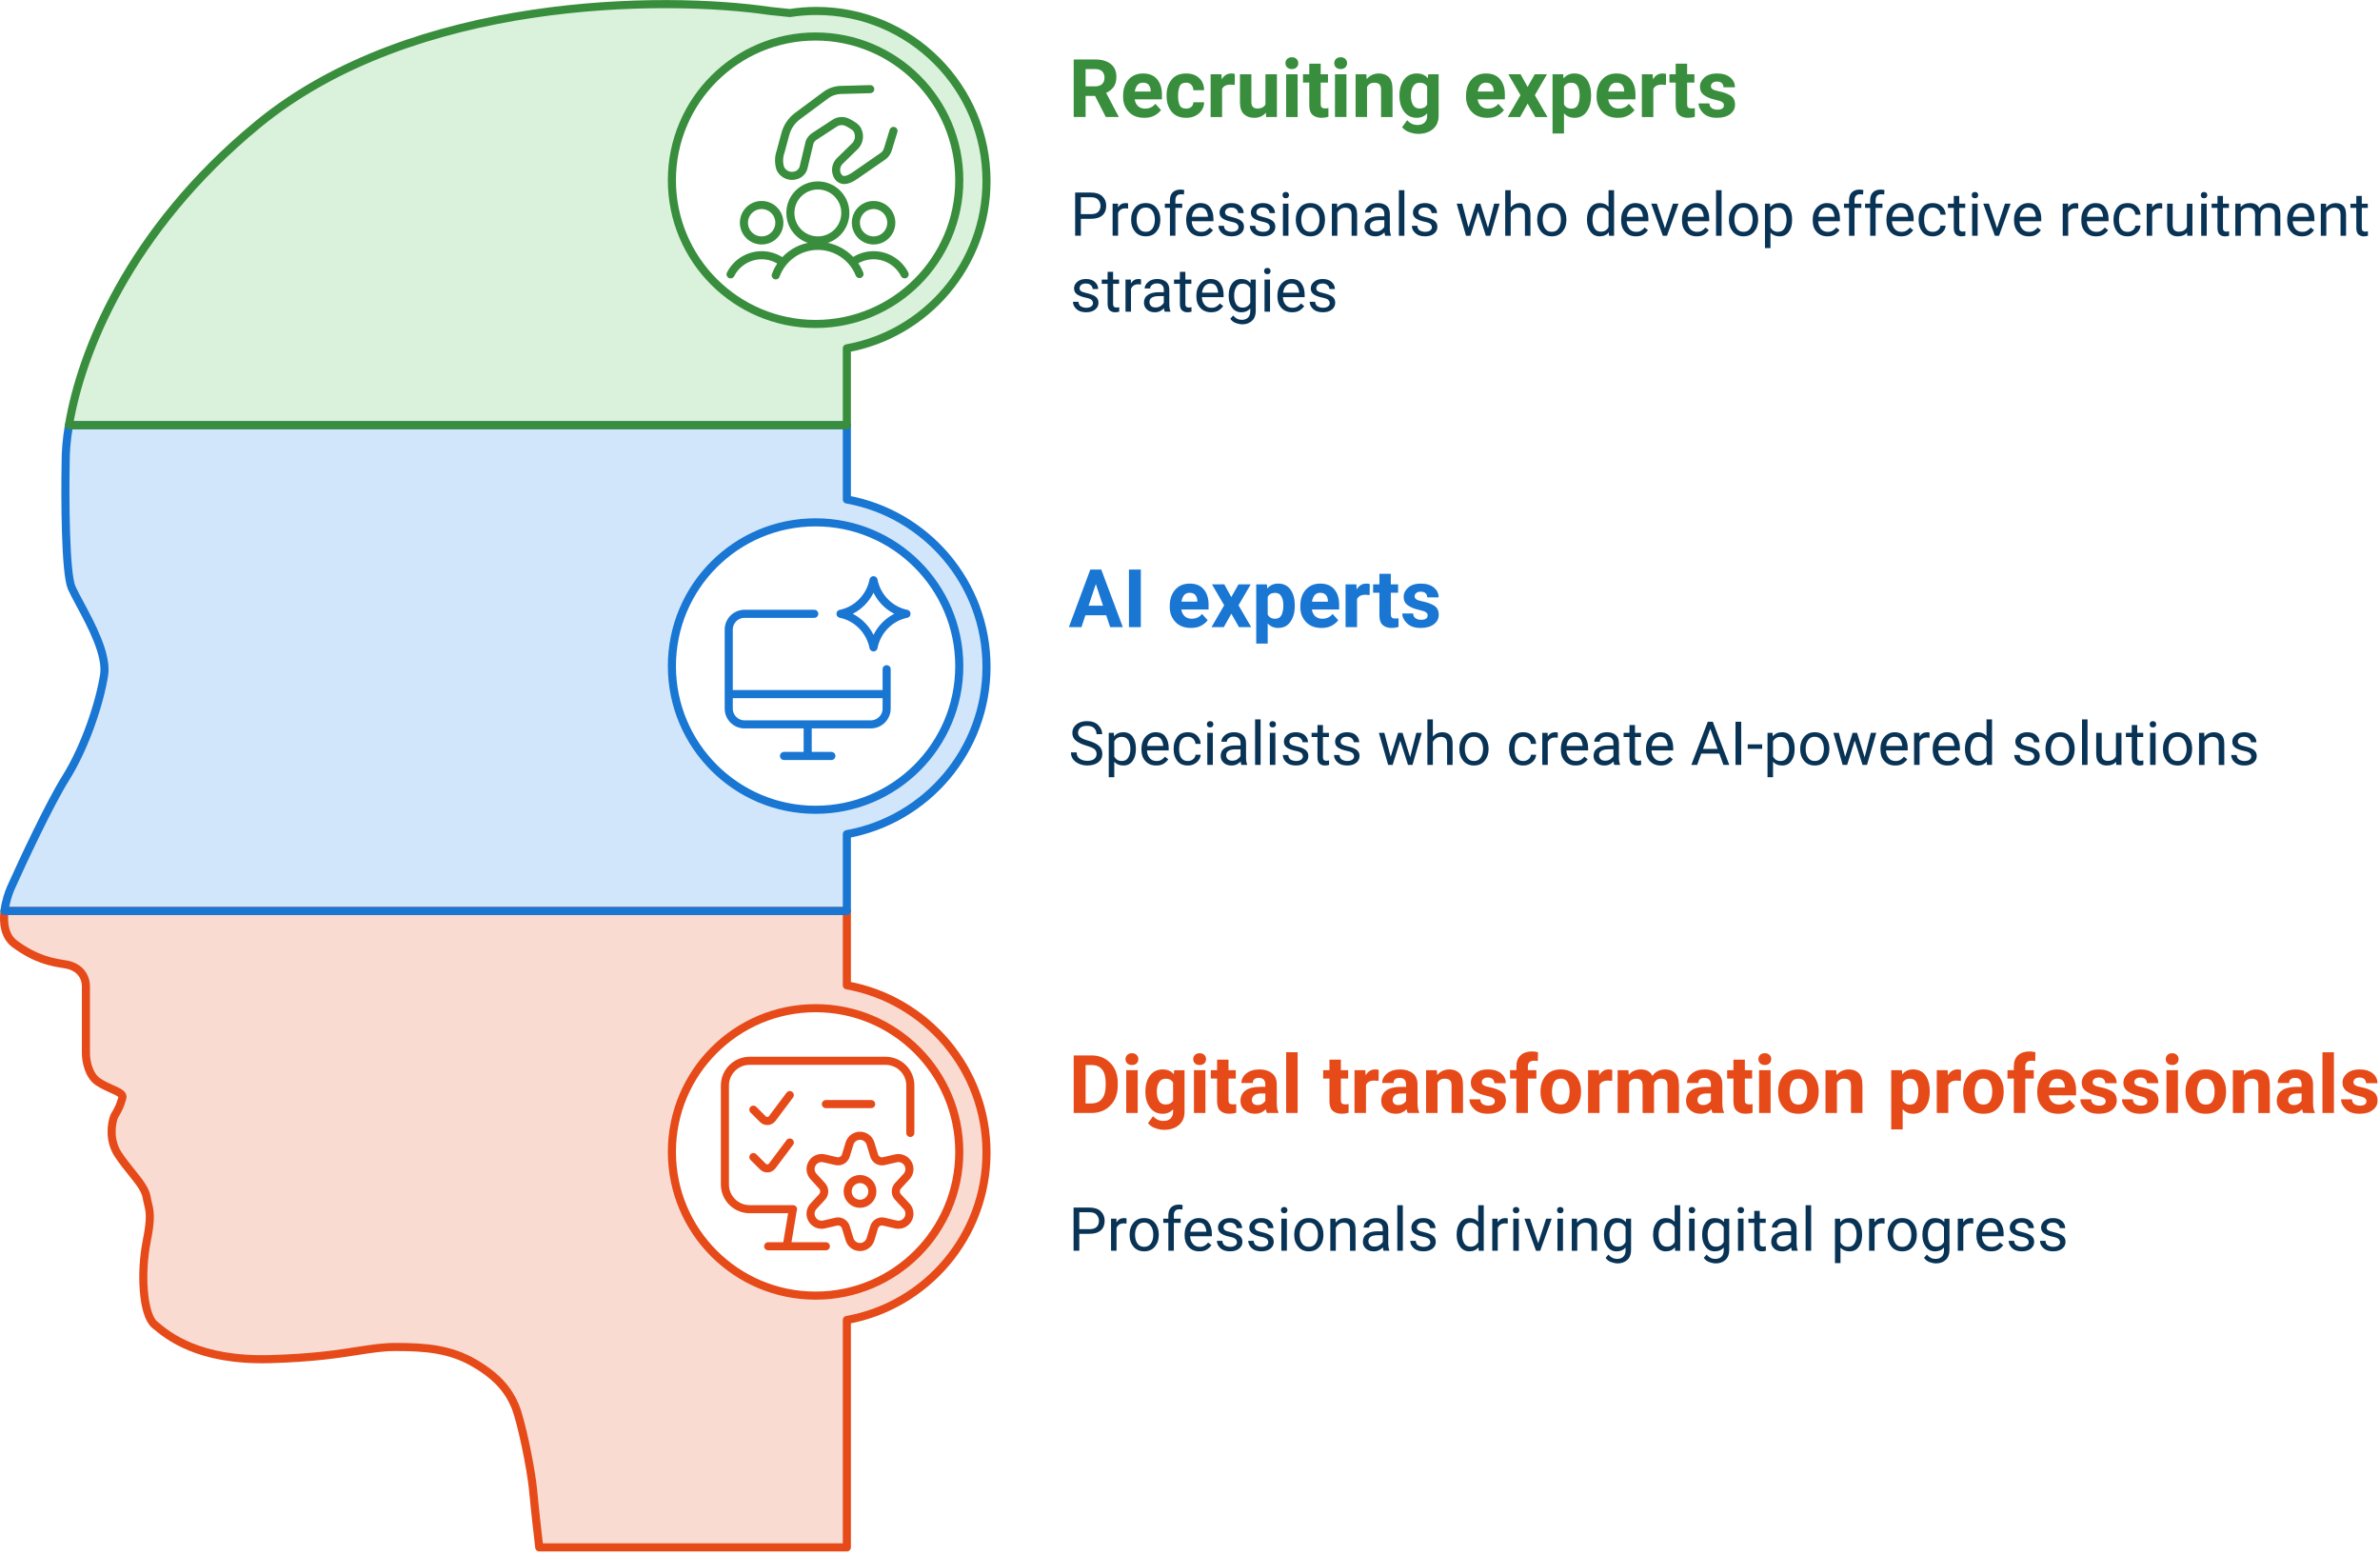
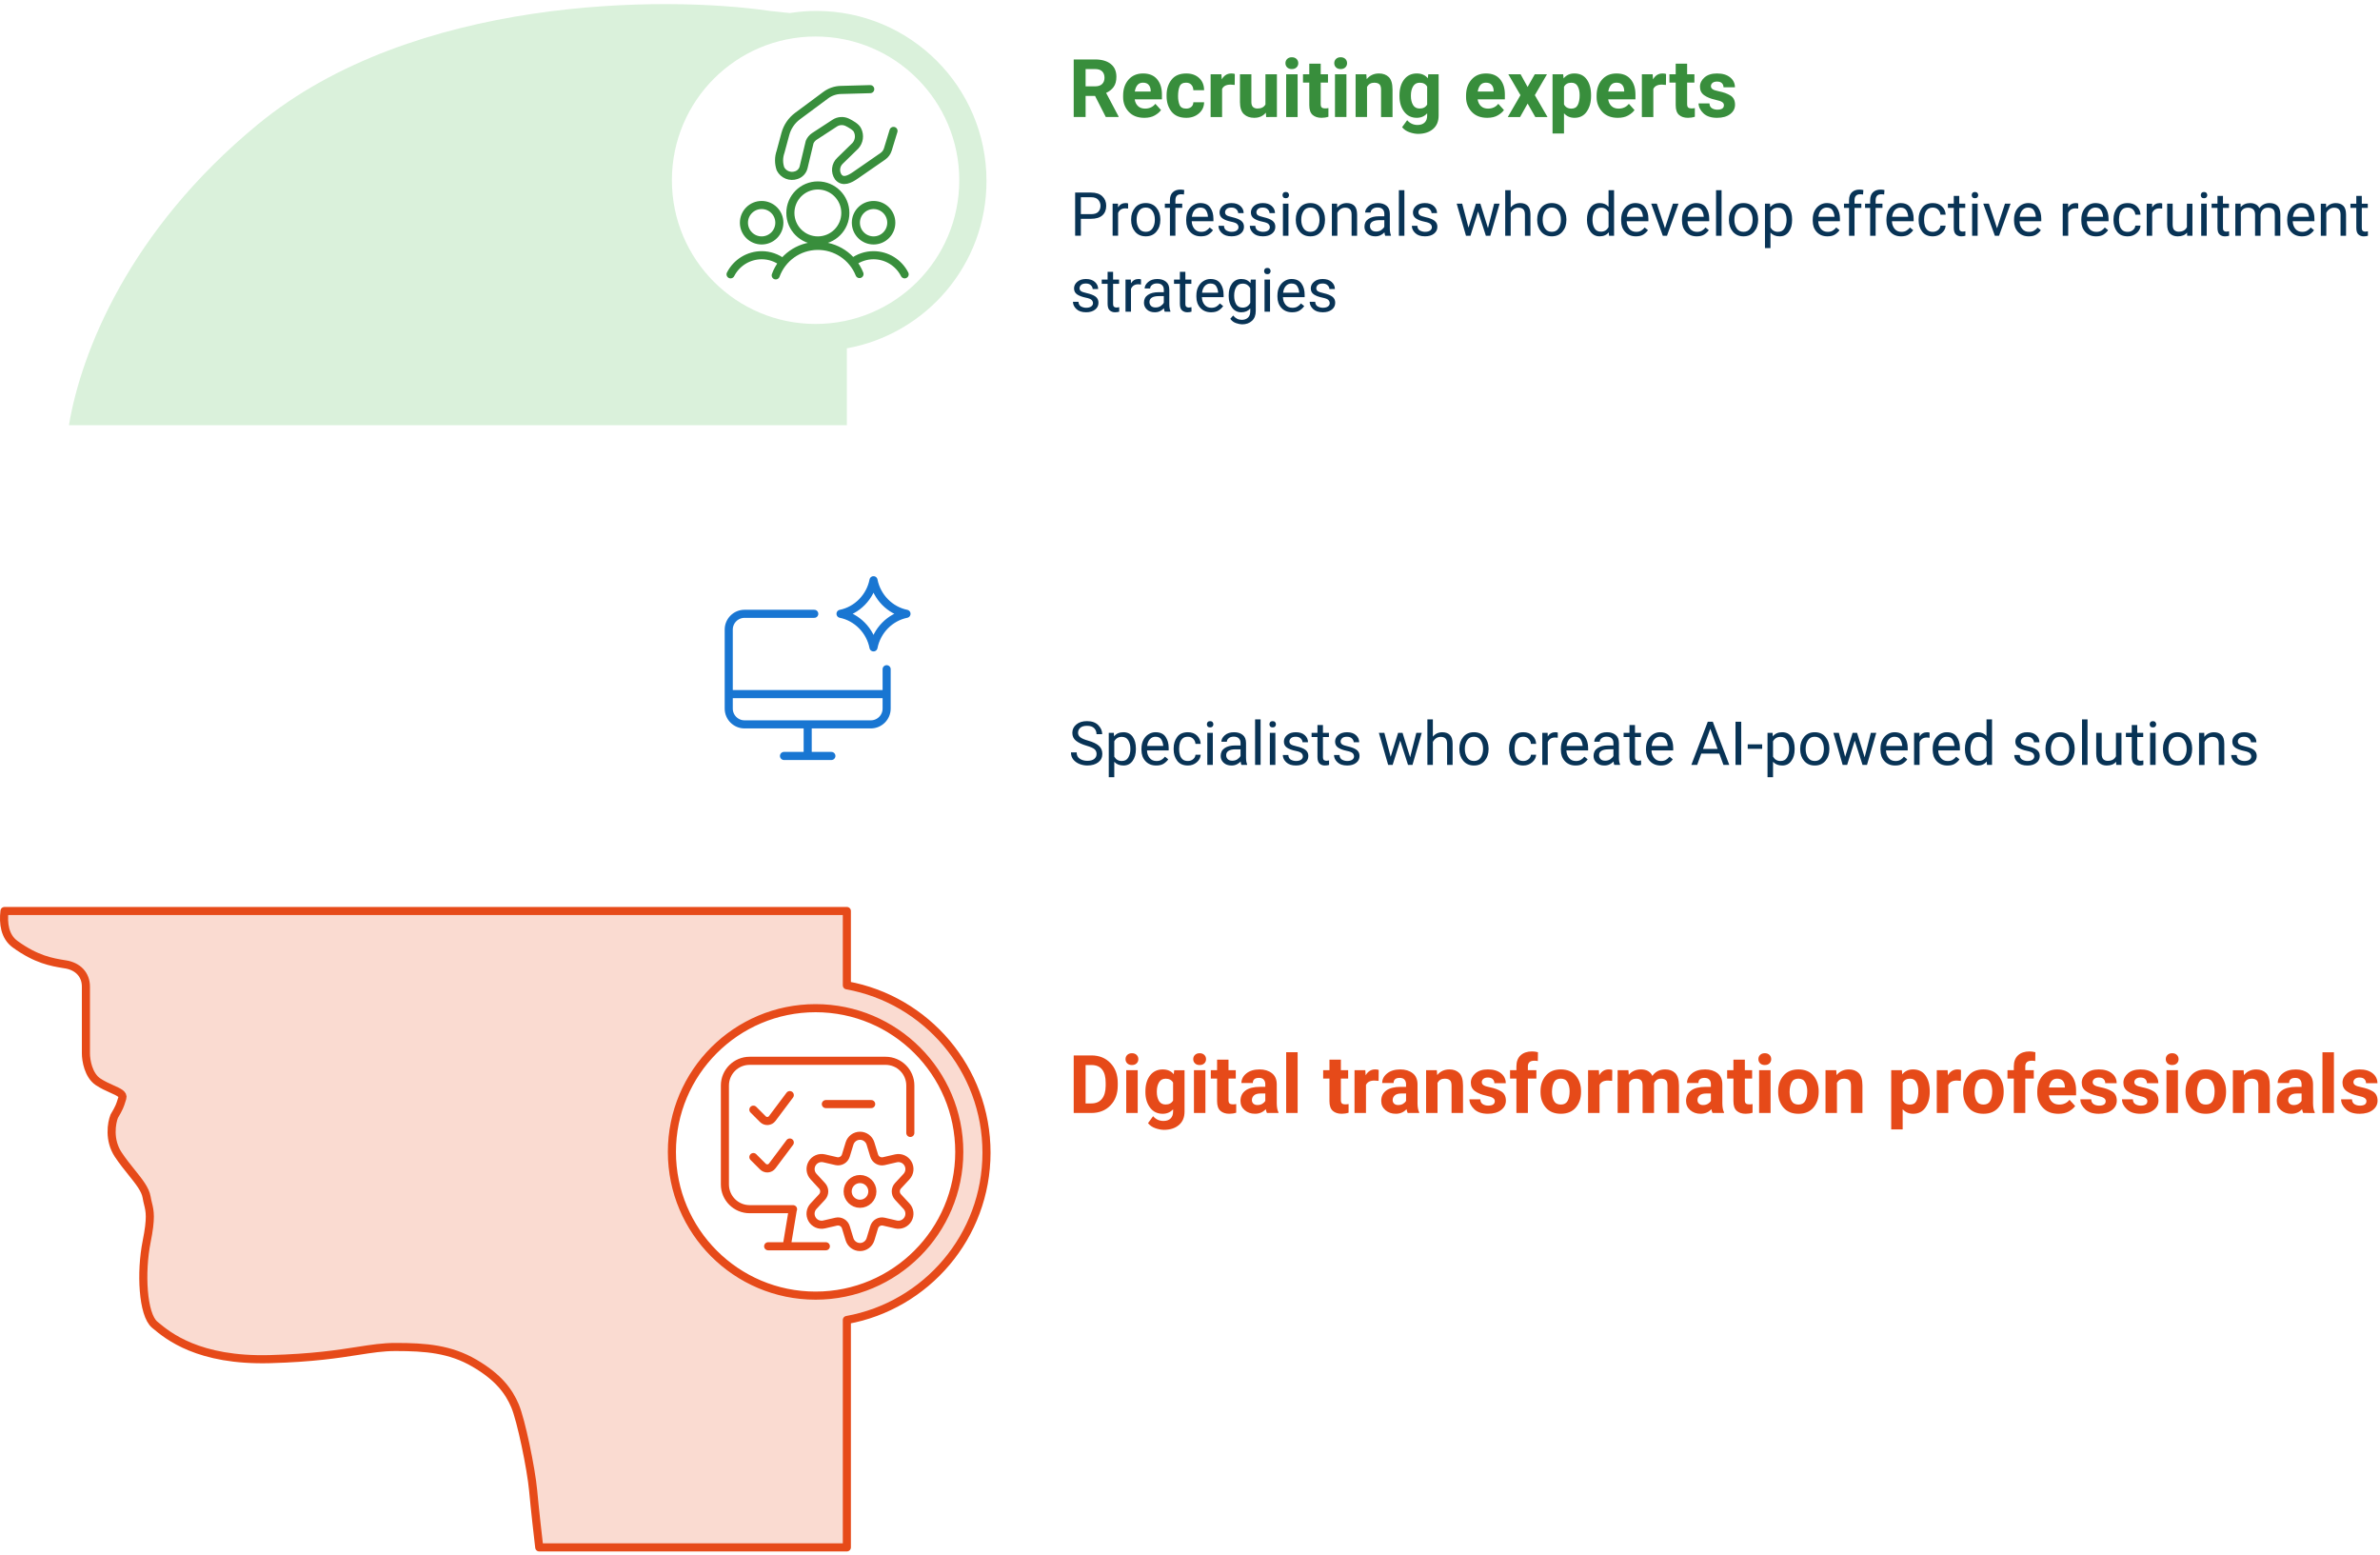
<svg xmlns="http://www.w3.org/2000/svg" xmlns:ns1="http://sodipodi.sourceforge.net/DTD/sodipodi-0.dtd" xmlns:ns2="http://www.inkscape.org/namespaces/inkscape" width="588" height="384" viewBox="0 0 588 384" style="clip-rule:evenodd;fill:none;fill-rule:evenodd;stroke:none;stroke-linecap:round;stroke-linejoin:round;stroke-miterlimit:1.5" version="1.1" id="svg119" ns1:docname="Our_experts.svg" ns2:version="1.1.2 (0a00cf5339, 2022-02-04)">
  <defs id="defs123" />
  <ns1:namedview id="namedview121" pagecolor="#ffffff" bordercolor="#666666" borderopacity="1.0" ns2:pageshadow="2" ns2:pageopacity="0.0" ns2:pagecheckerboard="0" showgrid="false" ns2:zoom="1.316609" ns2:cx="423.0565" ns2:cy="189.12221" ns2:window-width="1920" ns2:window-height="1008" ns2:window-x="0" ns2:window-y="0" ns2:window-maximized="1" ns2:current-layer="svg119" fit-margin-top="0" fit-margin-left="0" fit-margin-right="0" fit-margin-bottom="0" />
  <style class="text-font-style fontImports" data-font-family="Roboto" id="style2">@import url('https://fonts.googleapis.com/css2?family=Roboto:wght@400;700&amp;display=block');</style>
  <path d="m 16.223,238.205 c -0.144,-0.024 -0.29,-0.048 -0.439,-0.072 -2.949,-0.484 -6.825,-1.119 -12.061,-4.928 -2.539,-1.847 -2.98,-5.114 -2.611,-8.188 H 209.223 v 18.355 c 19.617,3.536 34.5,20.696 34.5,41.332 0,20.636 -14.883,37.796 -34.5,41.333 v 56.168 h -76 c -0.334,-2.834 -1.1,-9.601 -1.5,-14 -0.5,-5.5 -3,-17.5 -4.5,-21 -1.5,-3.5 -4,-7 -10,-10.5 -6,-3.5 -12,-4 -19.5,-4 -3.119,0 -5.893,0.432 -9.363,0.973 -4.874,0.76 -11.123,1.734 -21.637,2.027 -17.725,0.492 -25.268,-5.804 -28.359,-8.383 l -0.141,-0.117 c -3,-2.501 -3.5,-13.001 -2,-20.5 1.187,-5.935 0.808,-7.486 0.351,-9.362 -0.121,-0.495 -0.247,-1.012 -0.351,-1.638 -0.319,-1.912 -1.857,-3.825 -3.707,-6.126 -1.052,-1.309 -2.206,-2.743 -3.293,-4.374 -2.4,-3.6 -1.667,-7.833 -1,-9.5 1.234,-2.057 1.453,-2.76 1.77,-3.78 0.068,-0.22 0.141,-0.454 0.23,-0.72 0.309,-0.927 -0.91,-1.472 -2.594,-2.225 -1.041,-0.466 -2.26,-1.011 -3.406,-1.775 -2.4,-1.6 -3,-5.333 -3,-7 v -16.5 c 0,-3 -2,-5 -5,-5.5 z m 185.275,81.812 c 19.606,0 35.5,-15.894 35.5,-35.5 0,-19.606 -15.894,-35.5 -35.5,-35.5 -19.606,0 -35.5,15.894 -35.5,35.5 0,19.606 15.894,35.5 35.5,35.5 z" id="path4" style="isolation:isolate;mix-blend-mode:normal;fill:#fadbd1;fill-opacity:1;stroke:none" />
-   <path d="m 17.723,145.205 c -1.6,-3.6 -1.667,-22.167 -1.5,-31 -0.028,-2.468 0.211,-5.575 0.811,-9.188 H 209.223 v 18.355 c 19.617,3.536 34.5,20.696 34.5,41.332 0,20.636 -14.883,37.796 -34.5,41.333 v 18.98 H 1.112 c 0.271,-2.253 0.977,-4.403 1.611,-5.812 2.833,-6.334 9.5,-20.601 13.5,-27 5,-8 8.5,-19 9.5,-25.5 0.767,-4.984 -3.171,-12.32 -5.95,-17.5 -0.845,-1.575 -1.584,-2.951 -2.05,-4 z m 183.775,54.812 c 19.606,0 35.5,-15.894 35.5,-35.5 0,-19.606 -15.894,-35.5 -35.5,-35.5 -19.606,0 -35.5,15.894 -35.5,35.5 0,19.606 15.894,35.5 35.5,35.5 z" id="path10" style="isolation:isolate;mix-blend-mode:normal;fill:#d1e6fa;fill-opacity:1;stroke:none" />
  <path d="M 63.723,30.704 C 102.123,-0.896 164.056,-1.13 190.223,2.704 l 4.902,0.516 c 2.149,-0.339 4.353,-0.515 6.598,-0.515 23.196,0 42,18.804 42,42 0,20.636 -14.883,37.796 -34.5,41.332 V 105.017 H 17.034 c 2.966,-17.852 14.751,-48.031 46.689,-74.313 z m 137.775,49.313 c 19.606,0 35.5,-15.894 35.5,-35.5 0,-19.606 -15.894,-35.5 -35.5,-35.5 -19.606,0 -35.5,15.894 -35.5,35.5 0,19.606 15.894,35.5 35.5,35.5 z" id="path16" style="isolation:isolate;mix-blend-mode:normal;fill:#daf1db;fill-opacity:1;stroke:none" />
  <path id="path23063" style="font-weight:bold;font-size:20px;font-family:Roboto, sans-serif;dominant-baseline:ideographic;white-space:pre;isolation:isolate;fill:#388e3c" d="m 425.912,25.978 q 0,-0.449 -0.42,-0.752 -0.41,-0.312 -1.777,-0.605 -1.631,-0.352 -2.676,-1.094 -1.045,-0.742 -1.045,-2.1 0,-1.318 1.113,-2.295 1.123,-0.986 3.096,-0.986 2.061,0 3.242,0.967 1.182,0.967 1.182,2.441 h -2.822 q 0,-0.605 -0.391,-1.006 -0.391,-0.4 -1.221,-0.4 -0.703,0 -1.104,0.332 -0.391,0.322 -0.391,0.811 0,0.449 0.42,0.742 0.42,0.293 1.553,0.518 1.719,0.342 2.852,1.045 1.133,0.703 1.133,2.275 0,1.396 -1.201,2.314 -1.201,0.918 -3.242,0.918 -2.217,0 -3.389,-1.133 -1.172,-1.143 -1.172,-2.432 h 2.686 q 0.039,0.83 0.605,1.191 0.576,0.361 1.328,0.361 1.641,0 1.641,-1.113 z m -7.188,2.861 q -0.791,0.264 -1.699,0.264 -1.387,0 -2.207,-0.723 -0.82,-0.723 -0.82,-2.402 v -5.576 h -1.553 v -2.061 h 1.553 v -2.607 h 2.822 v 2.607 h 1.797 v 2.061 h -1.797 v 5.283 q 0,0.664 0.273,0.879 0.273,0.215 0.811,0.215 0.43,0 0.82,-0.078 z m -8.164,-7.939 q -1.592,0 -2.09,1.084 v 6.924 h -2.832 v -10.566 h 2.666 l 0.088,1.26 q 0.83,-1.455 2.354,-1.455 0.537,0 0.869,0.127 l -0.029,2.705 z m -6.738,6.289 q -0.508,0.723 -1.543,1.318 -1.035,0.596 -2.578,0.596 -2.461,0 -3.848,-1.484 -1.387,-1.494 -1.396,-3.604 v -0.41 q 0,-2.393 1.328,-3.926 1.338,-1.533 3.604,-1.533 2.275,0 3.467,1.426 1.191,1.426 1.191,3.77 v 1.201 h -6.729 q 0.146,1.025 0.811,1.66 0.664,0.625 1.748,0.625 1.611,0 2.549,-1.182 z m -4.453,-6.768 q -0.898,0 -1.387,0.605 -0.488,0.605 -0.635,1.582 h 3.926 v -0.215 q -0.019,-0.85 -0.479,-1.406 -0.449,-0.566 -1.426,-0.566 z m -10.381,8.682 q -1.582,0 -2.588,-1.123 v 4.99 h -2.832 v -14.629 h 2.627 l 0.107,1.025 q 1.006,-1.221 2.656,-1.221 2.012,0 3.066,1.475 1.064,1.475 1.064,3.887 v 0.205 q 0,2.305 -1.064,3.848 -1.055,1.543 -3.037,1.543 z m -0.762,-8.672 q -1.318,0 -1.826,1.025 v 4.326 q 0.527,1.045 1.846,1.045 1.104,0 1.562,-0.908 0.459,-0.918 0.459,-2.412 0,-1.309 -0.479,-2.188 -0.469,-0.889 -1.562,-0.889 z m -12.549,-2.09 1.729,3.145 1.777,-3.145 h 3.018 l -3.008,5.166 3.135,5.4 h -3.018 l -1.895,-3.33 -1.865,3.33 h -3.037 l 3.135,-5.4 -3.008,-5.166 z m -4.111,8.848 q -0.508,0.723 -1.543,1.318 -1.035,0.596 -2.578,0.596 -2.461,0 -3.848,-1.484 -1.387,-1.494 -1.396,-3.604 v -0.41 q 0,-2.393 1.328,-3.926 1.338,-1.533 3.604,-1.533 2.275,0 3.467,1.426 1.191,1.426 1.191,3.77 v 1.201 h -6.729 q 0.146,1.025 0.811,1.66 0.664,0.625 1.748,0.625 1.611,0 2.549,-1.182 z m -4.453,-6.768 q -0.898,0 -1.387,0.605 -0.488,0.605 -0.635,1.582 h 3.926 v -0.215 q -0.019,-0.85 -0.479,-1.406 -0.449,-0.566 -1.426,-0.566 z m -16.777,12.646 q -0.957,0 -2.109,-0.4 -1.143,-0.4 -1.826,-1.25 l 1.25,-1.719 q 1.045,1.172 2.568,1.172 1.123,0 1.748,-0.605 0.625,-0.596 0.625,-1.709 v -0.566 q -0.996,1.113 -2.568,1.113 -1.963,0 -3.105,-1.504 -1.143,-1.504 -1.162,-3.77 v -0.283 q 0,-2.412 1.143,-3.906 1.152,-1.494 3.145,-1.494 1.748,0 2.715,1.191 l 0.107,-0.996 h 2.559 v 10.205 q 0,2.178 -1.416,3.35 -1.406,1.172 -3.672,1.172 z m -1.758,-9.316 q 0,1.27 0.518,2.168 0.527,0.889 1.641,0.889 1.289,0 1.855,-0.977 v -4.434 q -0.557,-0.967 -1.836,-0.967 -1.104,0 -1.641,0.908 -0.537,0.898 -0.537,2.207 z m -9.053,-3.32 q -1.201,0 -1.787,1.016 v 7.461 h -2.822 v -10.566 h 2.646 l 0.098,1.211 q 1.133,-1.406 3.037,-1.406 1.494,0 2.412,0.889 0.918,0.889 0.928,3.096 v 6.777 h -2.832 v -6.738 q 0,-1.016 -0.439,-1.377 -0.43,-0.361 -1.24,-0.361 z m -9.883,-4.824 q 0,-0.635 0.43,-1.045 0.43,-0.42 1.152,-0.42 0.723,0 1.152,0.42 0.43,0.41 0.43,1.045 0,0.625 -0.43,1.045 -0.43,0.41 -1.152,0.41 -0.723,0 -1.152,-0.41 -0.43,-0.42 -0.43,-1.045 z m 3.008,2.734 v 10.566 h -2.832 v -10.566 z m -4.453,10.498 q -0.791,0.264 -1.699,0.264 -1.387,0 -2.207,-0.723 -0.82,-0.723 -0.82,-2.402 v -5.576 h -1.553 v -2.061 h 1.553 v -2.607 h 2.822 v 2.607 h 1.797 v 2.061 h -1.797 v 5.283 q 0,0.664 0.273,0.879 0.273,0.215 0.811,0.215 0.43,0 0.82,-0.078 z M 317.582,15.607 q 0,-0.635 0.43,-1.045 0.43,-0.42 1.152,-0.42 0.723,0 1.152,0.42 0.43,0.41 0.43,1.045 0,0.625 -0.43,1.045 -0.43,0.41 -1.152,0.41 -0.723,0 -1.152,-0.41 -0.43,-0.42 -0.43,-1.045 z m 3.008,2.734 v 10.566 h -2.832 v -10.566 z m -7.773,10.566 -0.078,-1.084 q -1.035,1.279 -2.891,1.279 -1.553,0 -2.529,-0.908 -0.967,-0.908 -0.977,-2.979 v -6.875 h 2.822 v 6.855 q 0,0.879 0.42,1.25 0.42,0.361 1.074,0.361 1.436,0 1.982,-1.006 v -7.461 h 2.832 v 10.566 z m -8.799,-8.008 q -1.592,0 -2.09,1.084 v 6.924 h -2.832 v -10.566 h 2.666 l 0.088,1.26 q 0.83,-1.455 2.354,-1.455 0.537,0 0.869,0.127 l -0.029,2.705 z m -10.967,5.928 q 0.771,0 1.27,-0.42 0.498,-0.43 0.508,-1.152 h 2.656 q -0.019,1.68 -1.289,2.764 -1.26,1.084 -3.096,1.084 -2.451,0 -3.672,-1.543 -1.211,-1.553 -1.211,-3.799 v -0.273 q 0,-2.236 1.211,-3.789 1.211,-1.553 3.662,-1.553 1.943,0 3.154,1.113 1.221,1.113 1.24,3.018 h -2.656 q -0.01,-0.771 -0.469,-1.309 -0.459,-0.547 -1.318,-0.547 -1.23,0 -1.611,0.928 -0.381,0.918 -0.381,2.412 0,1.221 0.371,2.148 0.381,0.918 1.631,0.918 z m -6.211,0.361 q -0.508,0.723 -1.543,1.318 -1.035,0.596 -2.578,0.596 -2.461,0 -3.848,-1.484 -1.387,-1.494 -1.396,-3.604 v -0.41 q 0,-2.393 1.328,-3.926 1.338,-1.533 3.604,-1.533 2.275,0 3.467,1.426 1.191,1.426 1.191,3.77 v 1.201 h -6.729 q 0.146,1.025 0.811,1.66 0.664,0.625 1.748,0.625 1.611,0 2.549,-1.182 z m -4.453,-6.768 q -0.898,0 -1.387,0.605 -0.488,0.605 -0.635,1.582 h 3.926 v -0.215 q -0.019,-0.85 -0.479,-1.406 -0.449,-0.566 -1.426,-0.566 z m -9.189,8.486 -2.656,-5.215 h -2.334 v 5.215 h -2.939 v -14.219 h 5.293 q 2.451,0 3.848,1.104 1.406,1.094 1.406,3.193 0,1.543 -0.684,2.49 -0.684,0.947 -1.855,1.475 l 3.076,5.82 v 0.137 z m -4.99,-11.846 v 4.268 h 2.354 q 1.152,0 1.729,-0.576 0.586,-0.586 0.586,-1.543 0,-0.986 -0.566,-1.562 -0.566,-0.586 -1.748,-0.586 z" />
  <path id="path23170" style="font-size:15px;font-family:Roboto, sans-serif;white-space:pre;inline-size:338.935;isolation:isolate;fill:#083355" d="m 328.518,74.885 q 0,-0.432 -0.322,-0.776 -0.315,-0.352 -1.465,-0.586 -1.326,-0.271 -2.109,-0.784 -0.784,-0.52 -0.784,-1.509 0,-0.938 0.798,-1.626 0.806,-0.688 2.139,-0.688 1.421,0 2.219,0.725 0.798,0.725 0.798,1.75 h -1.355 q 0,-0.491 -0.432,-0.923 -0.432,-0.439 -1.23,-0.439 -0.842,0 -1.208,0.366 -0.366,0.366 -0.366,0.798 0,0.432 0.337,0.703 0.344,0.264 1.45,0.513 1.458,0.33 2.168,0.864 0.718,0.535 0.718,1.509 0,1.047 -0.842,1.699 -0.835,0.652 -2.219,0.652 -1.575,0 -2.41,-0.806 -0.835,-0.806 -0.835,-1.787 h 1.362 q 0.044,0.842 0.645,1.165 0.608,0.315 1.238,0.315 0.828,0 1.267,-0.322 0.439,-0.322 0.439,-0.813 z m -6.299,0.718 q -0.388,0.586 -1.099,1.062 -0.71,0.469 -1.882,0.469 -1.655,0 -2.651,-1.077 -0.989,-1.077 -0.989,-2.754 v -0.308 q 0,-1.296 0.491,-2.205 0.498,-0.916 1.289,-1.392 0.791,-0.483 1.685,-0.483 1.699,0 2.476,1.113 0.784,1.106 0.784,2.769 v 0.608 h -5.361 q 0.029,1.091 0.645,1.86 0.623,0.762 1.707,0.762 0.718,0 1.216,-0.293 0.498,-0.293 0.872,-0.784 z m -3.157,-5.574 q -0.806,0 -1.362,0.586 -0.557,0.586 -0.696,1.685 h 3.962 v -0.103 q -0.051,-0.791 -0.461,-1.479 -0.403,-0.688 -1.443,-0.688 z m -6.753,-3.069 q 0,-0.33 0.198,-0.557 0.205,-0.227 0.601,-0.227 0.388,0 0.593,0.227 0.212,0.227 0.212,0.557 0,0.315 -0.212,0.542 -0.205,0.22 -0.593,0.22 -0.396,0 -0.601,-0.22 -0.198,-0.227 -0.198,-0.542 z m 1.465,2.102 v 7.925 h -1.362 v -7.925 z m -6.885,11.052 q -0.615,0 -1.509,-0.3 -0.894,-0.3 -1.428,-1.077 l 0.71,-0.806 q 0.879,1.069 2.124,1.069 0.959,0 1.531,-0.542 0.571,-0.535 0.571,-1.575 v -0.696 q -0.806,0.945 -2.219,0.945 -1.428,0 -2.271,-1.143 -0.842,-1.143 -0.842,-2.878 v -0.154 q 0,-1.816 0.835,-2.93 0.842,-1.113 2.292,-1.113 1.458,0 2.263,1.025 l 0.066,-0.879 h 1.23 v 7.756 q 0,1.575 -0.938,2.432 -0.938,0.864 -2.417,0.864 z m -1.978,-7.002 q 0,1.179 0.491,2.029 0.498,0.842 1.597,0.842 1.289,0 1.89,-1.172 v -3.611 q -0.256,-0.491 -0.71,-0.813 -0.454,-0.33 -1.165,-0.33 -1.106,0 -1.604,0.864 -0.498,0.857 -0.498,2.036 z m -2.717,2.49 q -0.388,0.586 -1.099,1.062 -0.71,0.469 -1.882,0.469 -1.655,0 -2.651,-1.077 -0.989,-1.077 -0.989,-2.754 v -0.308 q 0,-1.296 0.491,-2.205 0.498,-0.916 1.289,-1.392 0.791,-0.483 1.685,-0.483 1.699,0 2.476,1.113 0.784,1.106 0.784,2.769 v 0.608 h -5.361 q 0.029,1.091 0.645,1.86 0.623,0.762 1.707,0.762 0.718,0 1.216,-0.293 0.498,-0.293 0.872,-0.784 z m -3.157,-5.574 q -0.806,0 -1.362,0.586 -0.557,0.586 -0.696,1.685 h 3.962 v -0.103 q -0.051,-0.791 -0.461,-1.479 -0.403,-0.688 -1.443,-0.688 z m -4.666,6.958 q -0.461,0.146 -1.047,0.146 -0.754,0 -1.289,-0.461 -0.535,-0.461 -0.535,-1.655 v -4.915 h -1.45 v -1.04 h 1.45 v -1.926 h 1.355 v 1.926 h 1.479 v 1.04 h -1.479 v 4.922 q 0,0.608 0.264,0.776 0.264,0.168 0.608,0.168 0.256,0 0.637,-0.088 z m -6.621,0 q -0.132,-0.286 -0.19,-0.835 -0.381,0.403 -0.952,0.696 -0.571,0.286 -1.304,0.286 -1.216,0 -1.948,-0.681 -0.732,-0.681 -0.732,-1.67 0,-1.274 0.967,-1.934 0.967,-0.667 2.6,-0.667 h 1.34 v -0.63 q 0,-0.703 -0.425,-1.121 -0.417,-0.425 -1.245,-0.425 -0.769,0 -1.245,0.381 -0.469,0.374 -0.469,0.872 h -1.355 q 0,-0.85 0.857,-1.597 0.857,-0.747 2.292,-0.747 1.289,0 2.117,0.659 0.828,0.659 0.828,1.992 v 3.56 q 0,1.099 0.278,1.743 v 0.117 z m -2.249,-1.04 q 0.732,0 1.267,-0.366 0.542,-0.366 0.762,-0.813 v -1.633 h -1.26 q -2.285,0.044 -2.285,1.465 0,0.564 0.381,0.959 0.381,0.388 1.135,0.388 z m -4.27,-5.728 q -1.326,0 -1.809,1.143 v 5.625 h -1.355 v -7.925 h 1.318 l 0.029,0.908 q 0.652,-1.055 1.882,-1.055 0.381,0 0.601,0.103 l -0.007,1.26 q -0.3,-0.059 -0.659,-0.059 z m -4.717,6.768 q -0.461,0.146 -1.047,0.146 -0.754,0 -1.289,-0.461 -0.535,-0.461 -0.535,-1.655 v -4.915 h -1.45 v -1.04 h 1.45 v -1.926 h 1.355 v 1.926 h 1.48 v 1.04 h -1.48 v 4.922 q 0,0.608 0.264,0.776 0.264,0.168 0.608,0.168 0.256,0 0.637,-0.088 z m -6.482,-2.102 q 0,-0.432 -0.322,-0.776 -0.315,-0.352 -1.465,-0.586 -1.326,-0.271 -2.109,-0.784 -0.784,-0.52 -0.784,-1.509 0,-0.938 0.798,-1.626 0.806,-0.688 2.139,-0.688 1.421,0 2.219,0.725 0.798,0.725 0.798,1.75 h -1.355 q 0,-0.491 -0.432,-0.923 -0.432,-0.439 -1.23,-0.439 -0.842,0 -1.208,0.366 -0.366,0.366 -0.366,0.798 0,0.432 0.337,0.703 0.344,0.264 1.45,0.513 1.458,0.33 2.168,0.864 0.718,0.535 0.718,1.509 0,1.047 -0.842,1.699 -0.835,0.652 -2.219,0.652 -1.575,0 -2.41,-0.806 -0.835,-0.806 -0.835,-1.787 h 1.362 q 0.044,0.842 0.645,1.165 0.608,0.315 1.238,0.315 0.828,0 1.267,-0.322 0.439,-0.322 0.439,-0.813 z m 314.985,-16.648 q -0.461,0.146 -1.047,0.146 -0.754,0 -1.289,-0.461 -0.535,-0.461 -0.535,-1.655 v -4.915 h -1.45 v -1.04 h 1.45 v -1.926 h 1.355 v 1.926 h 1.479 v 1.04 h -1.479 v 4.922 q 0,0.608 0.264,0.776 0.264,0.168 0.608,0.168 0.256,0 0.637,-0.088 z m -8.35,-6.929 q -0.652,0 -1.15,0.352 -0.498,0.352 -0.784,0.916 v 5.662 h -1.355 v -7.925 h 1.282 l 0.044,0.989 q 0.901,-1.135 2.366,-1.135 1.165,0 1.846,0.652 0.688,0.652 0.696,2.19 v 5.229 h -1.362 v -5.208 q 0,-0.93 -0.41,-1.326 -0.403,-0.396 -1.172,-0.396 z m -4.973,5.544 q -0.388,0.586 -1.099,1.062 -0.71,0.469 -1.882,0.469 -1.655,0 -2.651,-1.077 -0.989,-1.077 -0.989,-2.754 v -0.308 q 0,-1.296 0.491,-2.205 0.498,-0.916 1.289,-1.392 0.791,-0.483 1.685,-0.483 1.699,0 2.476,1.113 0.784,1.106 0.784,2.769 v 0.608 h -5.361 q 0.029,1.091 0.645,1.86 0.623,0.762 1.707,0.762 0.718,0 1.216,-0.293 0.498,-0.293 0.872,-0.784 z m -3.157,-5.574 q -0.806,0 -1.362,0.586 -0.557,0.586 -0.696,1.685 h 3.962 v -0.103 q -0.051,-0.791 -0.461,-1.479 -0.403,-0.688 -1.443,-0.688 z m -13.096,0.029 q -1.333,0 -1.824,1.121 v 5.808 h -1.362 v -7.925 h 1.289 l 0.037,0.864 q 0.857,-1.011 2.344,-1.011 0.762,0 1.355,0.308 0.601,0.3 0.916,0.967 0.396,-0.571 1.025,-0.923 0.637,-0.352 1.494,-0.352 1.274,0 1.963,0.681 0.696,0.681 0.696,2.183 v 5.208 h -1.362 v -5.222 q 0,-0.996 -0.461,-1.348 -0.454,-0.359 -1.23,-0.359 -0.82,0 -1.289,0.491 -0.469,0.483 -0.542,1.179 v 5.259 H 557.136 v -5.215 q 0,-0.93 -0.461,-1.318 -0.461,-0.396 -1.23,-0.396 z m -4.724,6.929 q -0.461,0.146 -1.047,0.146 -0.754,0 -1.289,-0.461 -0.535,-0.461 -0.535,-1.655 v -4.915 h -1.45 v -1.04 h 1.45 v -1.926 h 1.355 v 1.926 h 1.479 v 1.04 h -1.479 v 4.922 q 0,0.608 0.264,0.776 0.264,0.168 0.608,0.168 0.256,0 0.637,-0.088 z m -6.995,-10.027 q 0,-0.33 0.198,-0.557 0.205,-0.227 0.601,-0.227 0.388,0 0.593,0.227 0.212,0.227 0.212,0.557 0,0.315 -0.212,0.542 -0.205,0.22 -0.593,0.22 -0.396,0 -0.601,-0.22 -0.198,-0.227 -0.198,-0.542 z m 1.465,2.102 v 7.925 h -1.362 v -7.925 z m -4.827,7.925 -0.029,-0.784 q -0.776,0.93 -2.314,0.93 -1.165,0 -1.882,-0.688 -0.718,-0.688 -0.718,-2.271 v -5.112 h 1.355 v 5.127 q 0,1.069 0.447,1.436 0.454,0.359 1.011,0.359 1.531,0 2.065,-1.15 v -5.771 h 1.362 v 7.925 z m -6.833,-6.768 q -1.326,0 -1.809,1.143 v 5.625 H 530.366 v -7.925 h 1.318 l 0.029,0.908 q 0.652,-1.055 1.882,-1.055 0.381,0 0.601,0.103 l -0.007,1.26 q -0.3,-0.059 -0.659,-0.059 z m -7.844,5.801 q 0.725,0 1.267,-0.432 0.549,-0.432 0.601,-1.106 h 1.289 q -0.051,1.062 -0.974,1.86 -0.923,0.791 -2.183,0.791 -1.787,0 -2.659,-1.179 -0.864,-1.179 -0.864,-2.776 v -0.308 q 0,-1.597 0.864,-2.776 0.872,-1.179 2.659,-1.179 1.392,0 2.249,0.828 0.857,0.82 0.908,2.043 h -1.289 q -0.051,-0.732 -0.557,-1.245 -0.498,-0.513 -1.311,-0.513 -0.835,0 -1.311,0.425 -0.469,0.425 -0.666,1.077 -0.19,0.652 -0.19,1.34 v 0.308 q 0,0.696 0.19,1.348 0.19,0.652 0.659,1.077 0.476,0.417 1.318,0.417 z m -4.856,-0.417 q -0.388,0.586 -1.099,1.062 -0.71,0.469 -1.882,0.469 -1.655,0 -2.651,-1.077 -0.989,-1.077 -0.989,-2.754 v -0.308 q 0,-1.296 0.491,-2.205 0.498,-0.916 1.289,-1.392 0.791,-0.483 1.685,-0.483 1.699,0 2.476,1.113 0.784,1.106 0.784,2.769 v 0.608 h -5.361 q 0.029,1.091 0.645,1.86 0.623,0.762 1.707,0.762 0.718,0 1.216,-0.293 0.498,-0.293 0.872,-0.784 z m -3.157,-5.574 q -0.806,0 -1.362,0.586 -0.557,0.586 -0.696,1.685 h 3.962 v -0.103 q -0.051,-0.791 -0.461,-1.479 -0.403,-0.688 -1.443,-0.688 z m -4.893,0.19 q -1.326,0 -1.809,1.143 v 5.625 h -1.355 v -7.925 h 1.318 l 0.029,0.908 q 0.652,-1.055 1.882,-1.055 0.381,0 0.601,0.103 l -0.007,1.26 q -0.3,-0.059 -0.659,-0.059 z m -8.569,5.383 q -0.388,0.586 -1.099,1.062 -0.71,0.469 -1.882,0.469 -1.655,0 -2.651,-1.077 -0.989,-1.077 -0.989,-2.754 v -0.308 q 0,-1.296 0.491,-2.205 0.498,-0.916 1.289,-1.392 0.791,-0.483 1.685,-0.483 1.699,0 2.476,1.113 0.784,1.106 0.784,2.769 v 0.608 h -5.361 q 0.029,1.091 0.645,1.86 0.623,0.762 1.707,0.762 0.718,0 1.216,-0.293 0.498,-0.293 0.872,-0.784 z m -3.157,-5.574 q -0.806,0 -1.362,0.586 -0.557,0.586 -0.696,1.685 h 3.962 v -0.103 q -0.051,-0.791 -0.461,-1.479 -0.403,-0.688 -1.443,-0.688 z m -4.321,-0.967 -2.849,7.925 h -1.033 l -2.871,-7.925 h 1.392 l 2.014,6.072 1.963,-6.072 z m -9.602,-2.102 q 0,-0.33 0.198,-0.557 0.205,-0.227 0.601,-0.227 0.388,0 0.593,0.227 0.212,0.227 0.212,0.557 0,0.315 -0.212,0.542 -0.205,0.22 -0.593,0.22 -0.396,0 -0.601,-0.22 -0.198,-0.227 -0.198,-0.542 z m 1.465,2.102 v 7.925 h -1.362 v -7.925 z m -3.025,7.925 q -0.461,0.146 -1.047,0.146 -0.754,0 -1.289,-0.461 -0.535,-0.461 -0.535,-1.655 v -4.915 h -1.45 v -1.04 h 1.45 v -1.926 h 1.355 v 1.926 h 1.479 v 1.04 h -1.479 v 4.922 q 0,0.608 0.264,0.776 0.264,0.168 0.608,0.168 0.256,0 0.637,-0.088 z m -8.035,-0.967 q 0.725,0 1.267,-0.432 0.549,-0.432 0.601,-1.106 h 1.289 q -0.051,1.062 -0.974,1.86 -0.923,0.791 -2.183,0.791 -1.787,0 -2.659,-1.179 -0.864,-1.179 -0.864,-2.776 v -0.308 q 0,-1.597 0.864,-2.776 0.872,-1.179 2.659,-1.179 1.392,0 2.249,0.828 0.857,0.82 0.908,2.043 h -1.289 q -0.051,-0.732 -0.557,-1.245 -0.498,-0.513 -1.311,-0.513 -0.835,0 -1.311,0.425 -0.469,0.425 -0.666,1.077 -0.19,0.652 -0.19,1.34 v 0.308 q 0,0.696 0.19,1.348 0.19,0.652 0.659,1.077 0.476,0.417 1.318,0.417 z m -4.856,-0.417 q -0.388,0.586 -1.099,1.062 -0.71,0.469 -1.882,0.469 -1.655,0 -2.651,-1.077 -0.989,-1.077 -0.989,-2.754 v -0.308 q 0,-1.296 0.491,-2.205 0.498,-0.916 1.289,-1.392 0.791,-0.483 1.685,-0.483 1.699,0 2.476,1.113 0.784,1.106 0.784,2.769 v 0.608 h -5.361 q 0.029,1.091 0.645,1.86 0.623,0.762 1.707,0.762 0.718,0 1.216,-0.293 0.498,-0.293 0.872,-0.784 z m -3.157,-5.574 q -0.806,0 -1.362,0.586 -0.557,0.586 -0.696,1.685 h 3.962 v -0.103 q -0.051,-0.791 -0.461,-1.479 -0.403,-0.688 -1.443,-0.688 z m -4.446,0.073 h -1.685 v 6.885 h -1.355 v -6.885 h -1.252 v -1.04 h 1.252 v -0.886 q 0.015,-1.26 0.703,-1.926 0.696,-0.667 1.897,-0.667 0.447,0 0.938,0.117 l -0.073,1.106 q -0.308,-0.066 -0.732,-0.066 -1.355,0 -1.377,1.443 v 0.879 h 1.685 z m -5.215,0 h -1.685 v 6.885 h -1.355 v -6.885 h -1.252 v -1.04 h 1.252 v -0.886 q 0.015,-1.26 0.703,-1.926 0.696,-0.667 1.897,-0.667 0.447,0 0.938,0.117 l -0.073,1.106 q -0.308,-0.066 -0.732,-0.066 -1.355,0 -1.377,1.443 v 0.879 h 1.685 z m -5.391,5.5 q -0.388,0.586 -1.099,1.062 -0.71,0.469 -1.882,0.469 -1.655,0 -2.651,-1.077 -0.989,-1.077 -0.989,-2.754 v -0.308 q 0,-1.296 0.491,-2.205 0.498,-0.916 1.289,-1.392 0.791,-0.483 1.685,-0.483 1.699,0 2.476,1.113 0.784,1.106 0.784,2.769 v 0.608 h -5.361 q 0.029,1.091 0.645,1.86 0.623,0.762 1.707,0.762 0.718,0 1.216,-0.293 0.498,-0.293 0.872,-0.784 z m -3.157,-5.574 q -0.806,0 -1.362,0.586 -0.557,0.586 -0.696,1.685 h 3.962 v -0.103 q -0.051,-0.791 -0.461,-1.479 -0.403,-0.688 -1.443,-0.688 z m -11.638,7.104 q -1.428,0 -2.263,-0.916 v 3.816 h -1.362 v -10.972 h 1.245 l 0.066,0.872 q 0.835,-1.018 2.292,-1.018 1.501,0 2.3,1.113 0.798,1.113 0.798,2.93 v 0.154 q 0,1.736 -0.806,2.878 -0.798,1.143 -2.271,1.143 z m -0.417,-7.075 q -1.23,0 -1.846,1.091 v 3.794 q 0.623,1.077 1.86,1.077 1.099,0 1.604,-0.864 0.513,-0.864 0.513,-2.043 v -0.154 q 0,-1.179 -0.513,-2.036 -0.505,-0.864 -1.619,-0.864 z m -12.114,2.886 q 0,-1.721 0.967,-2.871 0.967,-1.157 2.629,-1.157 1.663,0 2.629,1.135 0.967,1.128 0.989,2.82 v 0.242 q 0,1.721 -0.974,2.871 -0.967,1.15 -2.629,1.15 -1.67,0 -2.644,-1.15 -0.967,-1.15 -0.967,-2.871 z m 1.355,0.168 q 0,1.179 0.557,2.043 0.564,0.864 1.699,0.864 1.106,0 1.67,-0.85 0.564,-0.857 0.571,-2.036 v -0.19 q 0,-1.165 -0.564,-2.036 -0.564,-0.879 -1.692,-0.879 -1.121,0 -1.685,0.879 -0.557,0.872 -0.557,2.036 z m -3.171,-7.375 v 11.25 h -1.362 v -11.25 z m -3.157,9.866 q -0.388,0.586 -1.099,1.062 -0.71,0.469 -1.882,0.469 -1.655,0 -2.651,-1.077 -0.989,-1.077 -0.989,-2.754 v -0.308 q 0,-1.296 0.491,-2.205 0.498,-0.916 1.289,-1.392 0.791,-0.483 1.685,-0.483 1.699,0 2.476,1.113 0.784,1.106 0.784,2.769 v 0.608 h -5.361 q 0.029,1.091 0.645,1.86 0.623,0.762 1.707,0.762 0.718,0 1.216,-0.293 0.498,-0.293 0.872,-0.784 z m -3.157,-5.574 q -0.806,0 -1.362,0.586 -0.557,0.586 -0.696,1.685 h 3.962 v -0.103 q -0.051,-0.791 -0.461,-1.479 -0.403,-0.688 -1.443,-0.688 z m -4.321,-0.967 -2.849,7.925 h -1.033 l -2.871,-7.925 h 1.392 l 2.014,6.072 1.963,-6.072 z m -7.551,6.541 q -0.388,0.586 -1.099,1.062 -0.71,0.469 -1.882,0.469 -1.655,0 -2.651,-1.077 -0.989,-1.077 -0.989,-2.754 v -0.308 q 0,-1.296 0.491,-2.205 0.498,-0.916 1.289,-1.392 0.791,-0.483 1.685,-0.483 1.699,0 2.476,1.113 0.784,1.106 0.784,2.769 v 0.608 h -5.361 q 0.029,1.091 0.645,1.86 0.623,0.762 1.707,0.762 0.718,0 1.216,-0.293 0.498,-0.293 0.872,-0.784 z m -3.157,-5.574 q -0.806,0 -1.362,0.586 -0.557,0.586 -0.696,1.685 h 3.962 v -0.103 q -0.051,-0.791 -0.461,-1.479 -0.403,-0.688 -1.443,-0.688 z m -6.46,6.958 -0.066,-0.85 q -0.813,0.996 -2.263,0.996 -1.392,0 -2.249,-1.128 -0.857,-1.128 -0.872,-2.834 v -0.212 q 0,-1.816 0.857,-2.93 0.864,-1.113 2.278,-1.113 1.399,0 2.197,0.938 v -4.116 h 1.362 v 11.25 z m -4.087,-3.875 q 0,1.179 0.498,2.029 0.498,0.842 1.597,0.842 1.26,0 1.875,-1.15 v -3.647 q -0.608,-1.128 -1.86,-1.128 -1.106,0 -1.611,0.864 -0.498,0.857 -0.498,2.036 z m -13.66,-0.168 q 0,-1.721 0.967,-2.871 0.967,-1.157 2.629,-1.157 1.663,0 2.629,1.135 0.967,1.128 0.989,2.82 v 0.242 q 0,1.721 -0.974,2.871 -0.967,1.15 -2.629,1.15 -1.67,0 -2.644,-1.15 -0.967,-1.15 -0.967,-2.871 z m 1.355,0.168 q 0,1.179 0.557,2.043 0.564,0.864 1.699,0.864 1.106,0 1.67,-0.85 0.564,-0.857 0.571,-2.036 v -0.19 q 0,-1.165 -0.564,-2.036 -0.564,-0.879 -1.692,-0.879 -1.121,0 -1.685,0.879 -0.557,0.872 -0.557,2.036 z m -5.969,-3.054 q -0.652,0 -1.15,0.352 -0.498,0.352 -0.784,0.916 v 5.662 h -1.355 v -11.25 h 1.355 v 4.27 q 0.901,-1.091 2.336,-1.091 1.165,0 1.846,0.652 0.688,0.652 0.696,2.19 v 5.229 h -1.362 v -5.208 q 0,-0.93 -0.41,-1.326 -0.403,-0.396 -1.172,-0.396 z m -4.673,-0.996 -2.3,7.925 h -1.099 l -1.926,-5.999 -1.875,5.999 h -1.106 l -2.3,-7.925 h 1.355 l 1.56,5.918 1.846,-5.918 h 1.091 l 1.875,6.042 1.531,-6.042 z m -16.736,5.823 q 0,-0.432 -0.322,-0.776 -0.315,-0.352 -1.465,-0.586 -1.326,-0.271 -2.109,-0.784 -0.784,-0.52 -0.784,-1.509 0,-0.938 0.798,-1.626 0.806,-0.688 2.139,-0.688 1.421,0 2.219,0.725 0.798,0.725 0.798,1.75 h -1.355 q 0,-0.491 -0.432,-0.923 -0.432,-0.439 -1.23,-0.439 -0.842,0 -1.208,0.366 -0.366,0.366 -0.366,0.798 0,0.432 0.337,0.703 0.344,0.264 1.45,0.513 1.458,0.33 2.168,0.864 0.718,0.535 0.718,1.509 0,1.047 -0.842,1.699 -0.835,0.652 -2.219,0.652 -1.575,0 -2.41,-0.806 -0.835,-0.806 -0.835,-1.787 h 1.362 q 0.044,0.842 0.645,1.165 0.608,0.315 1.238,0.315 0.828,0 1.267,-0.322 0.439,-0.322 0.439,-0.813 z m -6.79,-9.148 v 11.25 h -1.362 v -11.25 z m -4.739,11.25 q -0.132,-0.286 -0.19,-0.835 -0.381,0.403 -0.952,0.696 -0.571,0.286 -1.304,0.286 -1.216,0 -1.948,-0.681 -0.732,-0.681 -0.732,-1.67 0,-1.274 0.967,-1.934 0.967,-0.666 2.6,-0.666 h 1.34 v -0.63 q 0,-0.703 -0.425,-1.121 -0.417,-0.425 -1.245,-0.425 -0.769,0 -1.245,0.381 -0.469,0.374 -0.469,0.872 h -1.355 q 0,-0.85 0.857,-1.597 0.857,-0.747 2.292,-0.747 1.289,0 2.117,0.659 0.828,0.659 0.828,1.992 v 3.56 q 0,1.099 0.278,1.743 v 0.117 z m -2.249,-1.04 q 0.732,0 1.267,-0.366 0.542,-0.366 0.762,-0.813 v -1.633 h -1.26 q -2.285,0.044 -2.285,1.465 0,0.564 0.381,0.959 0.381,0.388 1.135,0.388 z m -7.639,-5.889 q -0.652,0 -1.15,0.352 -0.498,0.352 -0.784,0.916 v 5.662 h -1.355 v -7.925 h 1.282 l 0.044,0.989 q 0.901,-1.135 2.366,-1.135 1.165,0 1.846,0.652 0.688,0.652 0.696,2.19 v 5.229 h -1.362 v -5.208 q 0,-0.93 -0.41,-1.326 -0.403,-0.396 -1.172,-0.396 z m -12.202,2.886 q 0,-1.721 0.967,-2.871 0.967,-1.157 2.629,-1.157 1.663,0 2.629,1.135 0.967,1.128 0.989,2.82 v 0.242 q 0,1.721 -0.974,2.871 -0.967,1.15 -2.629,1.15 -1.67,0 -2.644,-1.15 -0.967,-1.15 -0.967,-2.871 z m 1.355,0.168 q 0,1.179 0.557,2.043 0.564,0.864 1.699,0.864 1.106,0 1.67,-0.85 0.564,-0.857 0.571,-2.036 v -0.19 q 0,-1.165 -0.564,-2.036 -0.564,-0.879 -1.692,-0.879 -1.121,0 -1.685,0.879 -0.557,0.872 -0.557,2.036 z m -4.636,-6.152 q 0,-0.33 0.198,-0.557 0.205,-0.227 0.601,-0.227 0.388,0 0.593,0.227 0.212,0.227 0.212,0.557 0,0.315 -0.212,0.542 -0.205,0.22 -0.593,0.22 -0.396,0 -0.601,-0.22 -0.198,-0.227 -0.198,-0.542 z m 1.465,2.102 v 7.925 h -1.362 v -7.925 z m -4.6,5.823 q 0,-0.432 -0.322,-0.776 -0.315,-0.352 -1.465,-0.586 -1.326,-0.271 -2.109,-0.784 -0.784,-0.52 -0.784,-1.509 0,-0.938 0.798,-1.626 0.806,-0.688 2.139,-0.688 1.421,0 2.219,0.725 0.798,0.725 0.798,1.75 h -1.355 q 0,-0.491 -0.432,-0.923 -0.432,-0.439 -1.23,-0.439 -0.842,0 -1.208,0.366 -0.366,0.366 -0.366,0.798 0,0.432 0.337,0.703 0.344,0.264 1.45,0.513 1.458,0.33 2.168,0.864 0.718,0.535 0.718,1.509 0,1.047 -0.842,1.699 -0.835,0.652 -2.219,0.652 -1.575,0 -2.41,-0.806 -0.835,-0.806 -0.835,-1.787 h 1.362 q 0.044,0.842 0.645,1.165 0.608,0.315 1.238,0.315 0.828,0 1.267,-0.322 0.439,-0.322 0.439,-0.813 z m -7.742,0 q 0,-0.432 -0.322,-0.776 -0.315,-0.352 -1.465,-0.586 -1.326,-0.271 -2.109,-0.784 -0.784,-0.52 -0.784,-1.509 0,-0.938 0.798,-1.626 0.806,-0.688 2.139,-0.688 1.421,0 2.219,0.725 0.798,0.725 0.798,1.75 h -1.355 q 0,-0.491 -0.432,-0.923 -0.432,-0.439 -1.23,-0.439 -0.842,0 -1.208,0.366 -0.366,0.366 -0.366,0.798 0,0.432 0.337,0.703 0.344,0.264 1.45,0.513 1.458,0.33 2.168,0.864 0.718,0.535 0.718,1.509 0,1.047 -0.842,1.699 -0.835,0.652 -2.219,0.652 -1.575,0 -2.41,-0.806 -0.835,-0.806 -0.835,-1.787 h 1.362 q 0.044,0.842 0.645,1.165 0.608,0.315 1.238,0.315 0.828,0 1.267,-0.322 0.439,-0.322 0.439,-0.813 z m -6.299,0.718 q -0.388,0.586 -1.099,1.062 -0.71,0.469 -1.882,0.469 -1.655,0 -2.651,-1.077 -0.989,-1.077 -0.989,-2.754 v -0.308 q 0,-1.296 0.491,-2.205 0.498,-0.916 1.289,-1.392 0.791,-0.483 1.685,-0.483 1.699,0 2.476,1.113 0.784,1.106 0.784,2.769 v 0.608 h -5.361 q 0.029,1.091 0.645,1.86 0.623,0.762 1.707,0.762 0.718,0 1.216,-0.293 0.498,-0.293 0.872,-0.784 z m -3.157,-5.574 q -0.806,0 -1.362,0.586 -0.557,0.586 -0.696,1.685 h 3.962 v -0.103 q -0.051,-0.791 -0.461,-1.479 -0.403,-0.688 -1.443,-0.688 z m -4.446,0.073 h -1.685 v 6.885 h -1.355 v -6.885 h -1.252 v -1.04 h 1.252 v -0.886 q 0.015,-1.26 0.703,-1.926 0.696,-0.667 1.897,-0.667 0.447,0 0.938,0.117 l -0.073,1.106 q -0.308,-0.066 -0.732,-0.066 -1.355,0 -1.377,1.443 v 0.879 h 1.685 z m -12.62,2.842 q 0,-1.721 0.967,-2.871 0.967,-1.157 2.629,-1.157 1.663,0 2.629,1.135 0.967,1.128 0.989,2.82 v 0.242 q 0,1.721 -0.974,2.871 -0.967,1.15 -2.629,1.15 -1.67,0 -2.644,-1.15 -0.967,-1.15 -0.967,-2.871 z m 1.355,0.168 q 0,1.179 0.557,2.043 0.564,0.864 1.699,0.864 1.106,0 1.67,-0.85 0.564,-0.857 0.571,-2.036 v -0.19 q 0,-1.165 -0.564,-2.036 -0.564,-0.879 -1.692,-0.879 -1.121,0 -1.685,0.879 -0.557,0.872 -0.557,2.036 z m -2.769,-2.893 q -1.326,0 -1.809,1.143 v 5.625 h -1.355 v -7.925 h 1.318 l 0.029,0.908 q 0.652,-1.055 1.882,-1.055 0.381,0 0.601,0.103 l -0.007,1.26 q -0.3,-0.059 -0.659,-0.059 z m -11.008,2.585 v 4.182 h -1.414 v -10.664 h 3.933 q 1.816,0 2.776,0.916 0.967,0.916 0.967,2.336 0,1.545 -0.967,2.388 -0.959,0.842 -2.776,0.842 z m 0,-5.325 v 4.175 h 2.52 q 1.245,0 1.787,-0.579 0.542,-0.579 0.542,-1.487 0,-0.82 -0.542,-1.465 -0.542,-0.645 -1.787,-0.645 z" />
-   <path id="path23189" style="font-weight:bold;font-size:20px;font-family:Roboto, sans-serif;dominant-baseline:ideographic;white-space:pre;isolation:isolate;fill:#1976d2" d="m 352.709,151.978 q 0,-0.449 -0.42,-0.752 -0.41,-0.312 -1.777,-0.605 -1.631,-0.352 -2.676,-1.094 -1.045,-0.742 -1.045,-2.1 0,-1.318 1.113,-2.295 1.123,-0.986 3.096,-0.986 2.061,0 3.242,0.967 1.182,0.967 1.182,2.441 h -2.822 q 0,-0.605 -0.391,-1.006 -0.391,-0.4 -1.221,-0.4 -0.703,0 -1.104,0.332 -0.391,0.322 -0.391,0.811 0,0.449 0.42,0.742 0.42,0.293 1.553,0.518 1.719,0.342 2.852,1.045 1.133,0.703 1.133,2.275 0,1.396 -1.201,2.314 -1.201,0.918 -3.242,0.918 -2.217,0 -3.389,-1.133 -1.172,-1.143 -1.172,-2.432 h 2.686 q 0.039,0.83 0.605,1.191 0.576,0.361 1.328,0.361 1.641,0 1.641,-1.113 z m -7.188,2.861 q -0.791,0.264 -1.699,0.264 -1.387,0 -2.207,-0.723 -0.82,-0.723 -0.82,-2.402 v -5.576 h -1.553 v -2.061 h 1.553 v -2.607 h 2.822 v 2.607 h 1.797 v 2.061 h -1.797 v 5.283 q 0,0.664 0.273,0.879 0.273,0.215 0.811,0.215 0.43,0 0.82,-0.078 z m -8.164,-7.939 q -1.592,0 -2.09,1.084 v 6.924 h -2.832 v -10.566 h 2.666 l 0.088,1.26 q 0.83,-1.455 2.354,-1.455 0.537,0 0.869,0.127 l -0.029,2.705 z m -6.738,6.289 q -0.508,0.723 -1.543,1.318 -1.035,0.596 -2.578,0.596 -2.461,0 -3.848,-1.484 -1.387,-1.494 -1.396,-3.604 v -0.41 q 0,-2.393 1.328,-3.926 1.338,-1.533 3.604,-1.533 2.275,0 3.467,1.426 1.191,1.426 1.191,3.77 v 1.201 h -6.729 q 0.146,1.025 0.811,1.66 0.664,0.625 1.748,0.625 1.611,0 2.549,-1.182 z m -4.453,-6.768 q -0.898,0 -1.387,0.605 -0.488,0.605 -0.635,1.582 h 3.926 v -0.215 q -0.019,-0.85 -0.479,-1.406 -0.449,-0.566 -1.426,-0.566 z m -10.381,8.682 q -1.582,0 -2.588,-1.123 v 4.99 h -2.832 v -14.629 h 2.627 l 0.107,1.025 q 1.006,-1.221 2.656,-1.221 2.012,0 3.066,1.475 1.064,1.475 1.064,3.887 v 0.205 q 0,2.305 -1.064,3.848 -1.055,1.543 -3.037,1.543 z m -0.762,-8.672 q -1.318,0 -1.826,1.025 v 4.326 q 0.527,1.045 1.846,1.045 1.104,0 1.562,-0.908 0.459,-0.918 0.459,-2.412 0,-1.309 -0.479,-2.188 -0.469,-0.889 -1.562,-0.889 z m -12.549,-2.09 1.729,3.145 1.777,-3.145 h 3.018 l -3.008,5.166 3.135,5.4 h -3.018 l -1.895,-3.33 -1.865,3.33 h -3.037 l 3.135,-5.4 -3.008,-5.166 z m -4.111,8.848 q -0.508,0.723 -1.543,1.318 -1.035,0.596 -2.578,0.596 -2.461,0 -3.848,-1.484 -1.387,-1.494 -1.396,-3.604 v -0.41 q 0,-2.393 1.328,-3.926 1.338,-1.533 3.604,-1.533 2.275,0 3.467,1.426 1.191,1.426 1.191,3.77 v 1.201 h -6.729 q 0.146,1.025 0.811,1.66 0.664,0.625 1.748,0.625 1.611,0 2.549,-1.182 z m -4.453,-6.768 q -0.898,0 -1.387,0.605 -0.488,0.605 -0.635,1.582 h 3.926 v -0.215 q -0.019,-0.85 -0.479,-1.406 -0.449,-0.566 -1.426,-0.566 z m -12.061,-5.732 v 14.219 h -2.93 v -14.219 z m -17.773,14.219 5.293,-14.219 h 2.715 l 5.322,14.219 h -3.125 l -0.977,-2.93 h -5.146 l -0.977,2.93 z m 4.873,-5.303 h 3.564 l -1.777,-5.342 z" />
  <path id="path23268" style="font-size:15px;font-family:Roboto, sans-serif;dominant-baseline:ideographic;white-space:pre;isolation:isolate;fill:#083355" d="m 556.191,186.833 q 0,-0.432 -0.322,-0.776 -0.315,-0.352 -1.465,-0.586 -1.326,-0.271 -2.109,-0.784 -0.784,-0.52 -0.784,-1.509 0,-0.938 0.798,-1.626 0.806,-0.688 2.139,-0.688 1.421,0 2.219,0.725 0.798,0.725 0.798,1.75 h -1.355 q 0,-0.491 -0.432,-0.923 -0.432,-0.439 -1.23,-0.439 -0.842,0 -1.208,0.366 -0.366,0.366 -0.366,0.798 0,0.432 0.337,0.703 0.344,0.264 1.45,0.513 1.458,0.33 2.168,0.864 0.718,0.535 0.718,1.509 0,1.047 -0.842,1.699 -0.835,0.652 -2.219,0.652 -1.575,0 -2.41,-0.806 -0.835,-0.806 -0.835,-1.787 h 1.362 q 0.044,0.842 0.645,1.165 0.608,0.315 1.238,0.315 0.828,0 1.267,-0.322 0.439,-0.322 0.439,-0.813 z m -9.609,-4.827 q -0.652,0 -1.15,0.352 -0.498,0.352 -0.784,0.916 v 5.662 h -1.355 v -7.925 h 1.282 l 0.044,0.989 q 0.901,-1.135 2.366,-1.135 1.165,0 1.846,0.652 0.688,0.652 0.696,2.19 v 5.229 h -1.362 v -5.208 q 0,-0.93 -0.41,-1.326 -0.403,-0.396 -1.172,-0.396 z m -12.202,2.886 q 0,-1.721 0.967,-2.871 0.967,-1.157 2.629,-1.157 1.663,0 2.629,1.135 0.967,1.128 0.989,2.82 v 0.242 q 0,1.721 -0.974,2.871 -0.967,1.15 -2.629,1.15 -1.67,0 -2.644,-1.15 -0.967,-1.15 -0.967,-2.871 z m 1.355,0.168 q 0,1.179 0.557,2.043 0.564,0.864 1.699,0.864 1.106,0 1.67,-0.85 0.564,-0.857 0.571,-2.036 v -0.19 q 0,-1.165 -0.564,-2.036 -0.564,-0.879 -1.692,-0.879 -1.121,0 -1.685,0.879 -0.557,0.872 -0.557,2.036 z m -4.636,-6.152 q 0,-0.33 0.198,-0.557 0.205,-0.227 0.601,-0.227 0.388,0 0.593,0.227 0.212,0.227 0.212,0.557 0,0.315 -0.212,0.542 -0.205,0.22 -0.593,0.22 -0.396,0 -0.601,-0.22 -0.198,-0.227 -0.198,-0.542 z m 1.465,2.102 v 7.925 h -1.362 v -7.925 z m -3.025,7.925 q -0.461,0.146 -1.047,0.146 -0.754,0 -1.289,-0.461 -0.535,-0.461 -0.535,-1.655 v -4.915 h -1.45 v -1.04 h 1.45 v -1.926 h 1.355 v 1.926 h 1.479 v 1.04 h -1.479 v 4.922 q 0,0.608 0.264,0.776 0.264,0.168 0.608,0.168 0.256,0 0.637,-0.088 z m -6.709,0 -0.029,-0.784 q -0.776,0.93 -2.314,0.93 -1.165,0 -1.882,-0.688 -0.718,-0.688 -0.718,-2.271 v -5.112 h 1.355 v 5.127 q 0,1.069 0.447,1.436 0.454,0.359 1.011,0.359 1.531,0 2.065,-1.15 v -5.771 h 1.362 v 7.925 z m -7.09,-11.25 v 11.25 h -1.362 v -11.25 z m -10.386,7.207 q 0,-1.721 0.967,-2.871 0.967,-1.157 2.629,-1.157 1.663,0 2.629,1.135 0.967,1.128 0.989,2.82 v 0.242 q 0,1.721 -0.974,2.871 -0.967,1.15 -2.629,1.15 -1.67,0 -2.644,-1.15 -0.967,-1.15 -0.967,-2.871 z m 1.355,0.168 q 0,1.179 0.557,2.043 0.564,0.864 1.699,0.864 1.106,0 1.67,-0.85 0.564,-0.857 0.571,-2.036 v -0.19 q 0,-1.165 -0.564,-2.036 -0.564,-0.879 -1.692,-0.879 -1.121,0 -1.685,0.879 -0.557,0.872 -0.557,2.036 z m -4.124,1.772 q 0,-0.432 -0.322,-0.776 -0.315,-0.352 -1.465,-0.586 -1.326,-0.271 -2.109,-0.784 -0.784,-0.52 -0.784,-1.509 0,-0.938 0.798,-1.626 0.806,-0.688 2.139,-0.688 1.421,0 2.219,0.725 0.798,0.725 0.798,1.75 h -1.355 q 0,-0.491 -0.432,-0.923 -0.432,-0.439 -1.23,-0.439 -0.842,0 -1.208,0.366 -0.366,0.366 -0.366,0.798 0,0.432 0.337,0.703 0.344,0.264 1.45,0.513 1.458,0.33 2.168,0.864 0.718,0.535 0.718,1.509 0,1.047 -0.842,1.699 -0.835,0.652 -2.219,0.652 -1.575,0 -2.41,-0.806 -0.835,-0.806 -0.835,-1.787 h 1.362 q 0.044,0.842 0.645,1.165 0.608,0.315 1.238,0.315 0.828,0 1.267,-0.322 0.439,-0.322 0.439,-0.813 z m -11.682,2.102 -0.066,-0.85 q -0.813,0.996 -2.263,0.996 -1.392,0 -2.249,-1.128 -0.857,-1.128 -0.872,-2.834 v -0.212 q 0,-1.816 0.857,-2.93 0.864,-1.113 2.278,-1.113 1.399,0 2.197,0.938 v -4.116 h 1.362 v 11.25 z m -4.087,-3.875 q 0,1.179 0.498,2.029 0.498,0.842 1.597,0.842 1.26,0 1.875,-1.15 v -3.647 q -0.608,-1.128 -1.86,-1.128 -1.106,0 -1.611,0.864 -0.498,0.857 -0.498,2.036 z m -2.71,2.49 q -0.388,0.586 -1.099,1.062 -0.71,0.469 -1.882,0.469 -1.655,0 -2.651,-1.077 -0.989,-1.077 -0.989,-2.754 v -0.308 q 0,-1.296 0.491,-2.205 0.498,-0.916 1.289,-1.392 0.791,-0.483 1.685,-0.483 1.699,0 2.476,1.113 0.784,1.106 0.784,2.769 v 0.608 h -5.361 q 0.029,1.091 0.645,1.86 0.623,0.762 1.707,0.762 0.718,0 1.216,-0.293 0.498,-0.293 0.872,-0.784 z m -3.157,-5.574 q -0.806,0 -1.362,0.586 -0.557,0.586 -0.696,1.685 h 3.962 v -0.103 q -0.051,-0.791 -0.461,-1.479 -0.403,-0.688 -1.443,-0.688 z m -4.893,0.19 q -1.326,0 -1.809,1.143 v 5.625 h -1.355 v -7.925 h 1.318 l 0.029,0.908 q 0.652,-1.055 1.882,-1.055 0.381,0 0.601,0.103 l -0.007,1.26 q -0.3,-0.059 -0.659,-0.059 z m -4.849,5.383 q -0.388,0.586 -1.099,1.062 -0.71,0.469 -1.882,0.469 -1.655,0 -2.651,-1.077 -0.989,-1.077 -0.989,-2.754 v -0.308 q 0,-1.296 0.491,-2.205 0.498,-0.916 1.289,-1.392 0.791,-0.483 1.685,-0.483 1.699,0 2.476,1.113 0.784,1.106 0.784,2.769 v 0.608 H 465.949 q 0.029,1.091 0.645,1.86 0.623,0.762 1.707,0.762 0.718,0 1.216,-0.293 0.498,-0.293 0.872,-0.784 z m -3.157,-5.574 q -0.806,0 -1.362,0.586 -0.557,0.586 -0.696,1.685 h 3.962 v -0.103 q -0.051,-0.791 -0.461,-1.479 -0.403,-0.688 -1.443,-0.688 z m -4.497,-0.967 -2.3,7.925 h -1.099 l -1.926,-5.999 -1.875,5.999 h -1.106 l -2.3,-7.925 h 1.355 l 1.56,5.918 1.846,-5.918 h 1.091 l 1.875,6.042 1.531,-6.042 z m -18.801,3.882 q 0,-1.721 0.967,-2.871 0.967,-1.157 2.629,-1.157 1.663,0 2.629,1.135 0.967,1.128 0.989,2.82 v 0.242 q 0,1.721 -0.974,2.871 -0.967,1.15 -2.629,1.15 -1.67,0 -2.644,-1.15 -0.967,-1.15 -0.967,-2.871 z m 1.355,0.168 q 0,1.179 0.557,2.043 0.564,0.864 1.699,0.864 1.106,0 1.67,-0.85 0.564,-0.857 0.571,-2.036 v -0.19 q 0,-1.165 -0.564,-2.036 -0.564,-0.879 -1.692,-0.879 -1.121,0 -1.685,0.879 -0.557,0.872 -0.557,2.036 z m -5.801,4.021 q -1.428,0 -2.263,-0.916 v 3.816 h -1.362 v -10.972 h 1.245 l 0.066,0.872 q 0.835,-1.018 2.292,-1.018 1.501,0 2.3,1.113 0.798,1.113 0.798,2.93 v 0.154 q 0,1.736 -0.806,2.878 -0.798,1.143 -2.271,1.143 z m -0.417,-7.075 q -1.23,0 -1.846,1.091 v 3.794 q 0.623,1.077 1.86,1.077 1.099,0 1.604,-0.864 0.513,-0.864 0.513,-2.043 v -0.154 q 0,-1.179 -0.513,-2.036 -0.505,-0.864 -1.619,-0.864 z m -4.526,1.838 v 1.113 h -3.574 v -1.113 z m -5.178,-5.574 v 10.664 h -1.414 V 178.271 Z m -12.327,10.664 4.065,-10.664 h 1.238 l 4.08,10.664 h -1.45 l -1.018,-2.791 h -4.46 l -1.011,2.791 z m 2.878,-3.948 h 3.618 l -1.809,-4.973 z m -7.463,2.563 q -0.388,0.586 -1.099,1.062 -0.71,0.469 -1.882,0.469 -1.655,0 -2.651,-1.077 -0.989,-1.077 -0.989,-2.754 v -0.308 q 0,-1.296 0.491,-2.205 0.498,-0.916 1.289,-1.392 0.791,-0.483 1.685,-0.483 1.699,0 2.476,1.113 0.784,1.106 0.784,2.769 v 0.608 h -5.361 q 0.029,1.091 0.645,1.86 0.623,0.762 1.707,0.762 0.718,0 1.216,-0.293 0.498,-0.293 0.872,-0.784 z m -3.157,-5.574 q -0.806,0 -1.362,0.586 -0.557,0.586 -0.696,1.685 h 3.962 v -0.103 q -0.051,-0.791 -0.461,-1.479 -0.403,-0.688 -1.443,-0.688 z m -4.666,6.958 q -0.461,0.146 -1.047,0.146 -0.754,0 -1.289,-0.461 -0.535,-0.461 -0.535,-1.655 v -4.915 h -1.45 v -1.04 h 1.45 v -1.926 h 1.355 v 1.926 h 1.48 v 1.04 h -1.48 v 4.922 q 0,0.608 0.264,0.776 0.264,0.168 0.608,0.168 0.256,0 0.637,-0.088 z m -6.621,0 q -0.132,-0.286 -0.19,-0.835 -0.381,0.403 -0.952,0.696 -0.571,0.286 -1.304,0.286 -1.216,0 -1.948,-0.681 -0.732,-0.681 -0.732,-1.67 0,-1.274 0.967,-1.934 0.967,-0.666 2.6,-0.666 h 1.34 v -0.63 q 0,-0.703 -0.425,-1.121 -0.417,-0.425 -1.245,-0.425 -0.769,0 -1.245,0.381 -0.469,0.374 -0.469,0.872 h -1.355 q 0,-0.85 0.857,-1.597 0.857,-0.747 2.292,-0.747 1.289,0 2.117,0.659 0.828,0.659 0.828,1.992 v 3.56 q 0,1.099 0.278,1.743 v 0.117 z m -2.249,-1.04 q 0.732,0 1.267,-0.366 0.542,-0.366 0.762,-0.813 v -1.633 h -1.26 q -2.285,0.044 -2.285,1.465 0,0.564 0.381,0.959 0.381,0.388 1.135,0.388 z m -4.329,-0.344 q -0.388,0.586 -1.099,1.062 -0.71,0.469 -1.882,0.469 -1.655,0 -2.651,-1.077 -0.989,-1.077 -0.989,-2.754 v -0.308 q 0,-1.296 0.491,-2.205 0.498,-0.916 1.289,-1.392 0.791,-0.483 1.685,-0.483 1.699,0 2.476,1.113 0.784,1.106 0.784,2.769 v 0.608 h -5.361 q 0.029,1.091 0.645,1.86 0.623,0.762 1.707,0.762 0.718,0 1.216,-0.293 0.498,-0.293 0.872,-0.784 z m -3.157,-5.574 q -0.806,0 -1.362,0.586 -0.557,0.586 -0.696,1.685 h 3.962 v -0.103 q -0.051,-0.791 -0.461,-1.479 -0.403,-0.688 -1.443,-0.688 z m -4.893,0.19 q -1.326,0 -1.809,1.143 v 5.625 h -1.355 v -7.925 h 1.318 l 0.029,0.908 q 0.652,-1.055 1.882,-1.055 0.381,0 0.601,0.103 l -0.007,1.26 q -0.3,-0.059 -0.659,-0.059 z m -7.844,5.801 q 0.725,0 1.267,-0.432 0.549,-0.432 0.601,-1.106 h 1.289 q -0.051,1.062 -0.974,1.86 -0.923,0.791 -2.183,0.791 -1.787,0 -2.659,-1.179 -0.864,-1.179 -0.864,-2.776 v -0.308 q 0,-1.597 0.864,-2.776 0.872,-1.179 2.659,-1.179 1.392,0 2.249,0.828 0.857,0.82 0.908,2.043 h -1.289 q -0.051,-0.732 -0.557,-1.245 -0.498,-0.513 -1.311,-0.513 -0.835,0 -1.311,0.425 -0.469,0.425 -0.666,1.077 -0.19,0.652 -0.19,1.34 v 0.308 q 0,0.696 0.19,1.348 0.19,0.652 0.659,1.077 0.476,0.417 1.318,0.417 z m -15.806,-3.076 q 0,-1.721 0.967,-2.871 0.967,-1.157 2.629,-1.157 1.663,0 2.629,1.135 0.967,1.128 0.989,2.82 v 0.242 q 0,1.721 -0.974,2.871 -0.967,1.15 -2.629,1.15 -1.67,0 -2.644,-1.15 -0.967,-1.15 -0.967,-2.871 z m 1.355,0.168 q 0,1.179 0.557,2.043 0.564,0.864 1.699,0.864 1.106,0 1.67,-0.85 0.564,-0.857 0.571,-2.036 v -0.19 q 0,-1.165 -0.564,-2.036 -0.564,-0.879 -1.692,-0.879 -1.121,0 -1.685,0.879 -0.557,0.872 -0.557,2.036 z m -5.969,-3.054 q -0.652,0 -1.15,0.352 -0.498,0.352 -0.784,0.916 v 5.662 h -1.355 v -11.25 h 1.355 v 4.27 q 0.901,-1.091 2.336,-1.091 1.165,0 1.846,0.652 0.688,0.652 0.696,2.19 v 5.229 h -1.362 v -5.208 q 0,-0.93 -0.41,-1.326 -0.403,-0.396 -1.172,-0.396 z m -4.673,-0.996 -2.3,7.925 h -1.099 l -1.926,-5.999 -1.875,5.999 h -1.106 l -2.3,-7.925 h 1.355 l 1.56,5.918 1.846,-5.918 h 1.091 l 1.875,6.042 1.531,-6.042 z m -16.736,5.823 q 0,-0.432 -0.322,-0.776 -0.315,-0.352 -1.465,-0.586 -1.326,-0.271 -2.109,-0.784 -0.784,-0.52 -0.784,-1.509 0,-0.938 0.798,-1.626 0.806,-0.688 2.139,-0.688 1.421,0 2.219,0.725 0.798,0.725 0.798,1.75 h -1.355 q 0,-0.491 -0.432,-0.923 -0.432,-0.439 -1.23,-0.439 -0.842,0 -1.208,0.366 -0.366,0.366 -0.366,0.798 0,0.432 0.337,0.703 0.344,0.264 1.45,0.513 1.458,0.33 2.168,0.864 0.718,0.535 0.718,1.509 0,1.047 -0.842,1.699 -0.835,0.652 -2.219,0.652 -1.575,0 -2.41,-0.806 -0.835,-0.806 -0.835,-1.787 h 1.362 q 0.044,0.842 0.645,1.165 0.608,0.315 1.238,0.315 0.828,0 1.267,-0.322 0.439,-0.322 0.439,-0.813 z m -6.167,2.102 q -0.461,0.146 -1.047,0.146 -0.754,0 -1.289,-0.461 -0.535,-0.461 -0.535,-1.655 v -4.915 h -1.45 v -1.04 h 1.45 v -1.926 h 1.355 v 1.926 h 1.479 v 1.04 h -1.479 v 4.922 q 0,0.608 0.264,0.776 0.264,0.168 0.608,0.168 0.256,0 0.637,-0.088 z m -6.482,-2.102 q 0,-0.432 -0.322,-0.776 -0.315,-0.352 -1.465,-0.586 -1.326,-0.271 -2.109,-0.784 -0.784,-0.52 -0.784,-1.509 0,-0.938 0.798,-1.626 0.806,-0.688 2.139,-0.688 1.421,0 2.219,0.725 0.798,0.725 0.798,1.75 h -1.355 q 0,-0.491 -0.432,-0.923 -0.432,-0.439 -1.23,-0.439 -0.842,0 -1.208,0.366 -0.366,0.366 -0.366,0.798 0,0.432 0.337,0.703 0.344,0.264 1.45,0.513 1.458,0.33 2.168,0.864 0.718,0.535 0.718,1.509 0,1.047 -0.842,1.699 -0.835,0.652 -2.219,0.652 -1.575,0 -2.41,-0.806 -0.835,-0.806 -0.835,-1.787 h 1.362 q 0.044,0.842 0.645,1.165 0.608,0.315 1.238,0.315 0.828,0 1.267,-0.322 0.439,-0.322 0.439,-0.813 z m -8.254,-7.925 q 0,-0.33 0.198,-0.557 0.205,-0.227 0.601,-0.227 0.388,0 0.593,0.227 0.212,0.227 0.212,0.557 0,0.315 -0.212,0.542 -0.205,0.22 -0.593,0.22 -0.396,0 -0.601,-0.22 -0.198,-0.227 -0.198,-0.542 z m 1.465,2.102 v 7.925 h -1.362 v -7.925 z m -3.647,-3.325 v 11.25 h -1.362 v -11.25 z m -4.739,11.25 q -0.132,-0.286 -0.19,-0.835 -0.381,0.403 -0.952,0.696 -0.571,0.286 -1.304,0.286 -1.216,0 -1.948,-0.681 -0.732,-0.681 -0.732,-1.67 0,-1.274 0.967,-1.934 0.967,-0.666 2.6,-0.666 h 1.34 v -0.63 q 0,-0.703 -0.425,-1.121 -0.417,-0.425 -1.245,-0.425 -0.769,0 -1.245,0.381 -0.469,0.374 -0.469,0.872 h -1.355 q 0,-0.85 0.857,-1.597 0.857,-0.747 2.292,-0.747 1.289,0 2.117,0.659 0.828,0.659 0.828,1.992 v 3.56 q 0,1.099 0.278,1.743 v 0.117 z m -2.249,-1.04 q 0.732,0 1.267,-0.366 0.542,-0.366 0.762,-0.813 v -1.633 h -1.26 q -2.285,0.044 -2.285,1.465 0,0.564 0.381,0.959 0.381,0.388 1.135,0.388 z m -6.284,-8.987 q 0,-0.33 0.198,-0.557 0.205,-0.227 0.601,-0.227 0.388,0 0.593,0.227 0.212,0.227 0.212,0.557 0,0.315 -0.212,0.542 -0.205,0.22 -0.593,0.22 -0.396,0 -0.601,-0.22 -0.198,-0.227 -0.198,-0.542 z m 1.465,2.102 v 7.925 h -1.362 v -7.925 z m -6.152,6.958 q 0.725,0 1.267,-0.432 0.549,-0.432 0.601,-1.106 h 1.289 q -0.051,1.062 -0.974,1.86 -0.923,0.791 -2.183,0.791 -1.787,0 -2.659,-1.179 -0.864,-1.179 -0.864,-2.776 v -0.308 q 0,-1.597 0.864,-2.776 0.872,-1.179 2.659,-1.179 1.392,0 2.249,0.828 0.857,0.82 0.908,2.043 h -1.289 q -0.051,-0.732 -0.557,-1.245 -0.498,-0.513 -1.311,-0.513 -0.835,0 -1.311,0.425 -0.469,0.425 -0.666,1.077 -0.19,0.652 -0.19,1.34 v 0.308 q 0,0.696 0.19,1.348 0.19,0.652 0.659,1.077 0.476,0.417 1.318,0.417 z m -4.856,-0.417 q -0.388,0.586 -1.099,1.062 -0.71,0.469 -1.882,0.469 -1.655,0 -2.651,-1.077 -0.989,-1.077 -0.989,-2.754 v -0.308 q 0,-1.296 0.491,-2.205 0.498,-0.916 1.289,-1.392 0.791,-0.483 1.685,-0.483 1.699,0 2.476,1.113 0.784,1.106 0.784,2.769 v 0.608 h -5.361 q 0.029,1.091 0.645,1.86 0.623,0.762 1.707,0.762 0.718,0 1.216,-0.293 0.498,-0.293 0.872,-0.784 z m -3.157,-5.574 q -0.806,0 -1.362,0.586 -0.557,0.586 -0.696,1.685 h 3.962 v -0.103 q -0.051,-0.791 -0.461,-1.479 -0.403,-0.688 -1.443,-0.688 z m -7.917,7.104 q -1.428,0 -2.263,-0.916 v 3.816 h -1.362 v -10.972 h 1.245 l 0.066,0.872 q 0.835,-1.018 2.292,-1.018 1.501,0 2.3,1.113 0.798,1.113 0.798,2.93 v 0.154 q 0,1.736 -0.806,2.878 -0.798,1.143 -2.271,1.143 z m -0.417,-7.075 q -1.23,0 -1.846,1.091 v 3.794 q 0.623,1.077 1.86,1.077 1.099,0 1.604,-0.864 0.513,-0.864 0.513,-2.043 v -0.154 q 0,-1.179 -0.513,-2.036 -0.505,-0.864 -1.619,-0.864 z m -6.218,4.233 q 0,-0.732 -0.498,-1.172 -0.491,-0.439 -2.073,-0.901 -1.582,-0.469 -2.505,-1.187 -0.916,-0.725 -0.916,-1.956 0,-1.245 0.989,-2.073 0.996,-0.828 2.637,-0.828 1.802,0 2.776,0.989 0.981,0.989 0.981,2.234 h -1.406 q 0,-0.894 -0.579,-1.479 -0.579,-0.586 -1.772,-0.586 -1.128,0 -1.67,0.498 -0.542,0.491 -0.542,1.23 0,0.667 0.571,1.113 0.579,0.439 1.875,0.806 1.853,0.52 2.703,1.289 0.85,0.762 0.85,2.007 0,1.304 -1.018,2.08 -1.018,0.776 -2.703,0.776 -0.981,0 -1.912,-0.366 -0.923,-0.366 -1.523,-1.084 -0.593,-0.725 -0.593,-1.787 h 1.406 q 0,1.091 0.798,1.589 0.798,0.498 1.824,0.498 1.106,0 1.699,-0.454 0.601,-0.461 0.601,-1.238 z" />
  <path id="path23337" style="font-weight:bold;font-size:20px;font-family:Roboto, sans-serif;dominant-baseline:ideographic;white-space:pre;isolation:isolate;fill:#e64a19" d="m 584.653,271.978 q 0,-0.449 -0.42,-0.752 -0.41,-0.312 -1.777,-0.605 -1.631,-0.352 -2.676,-1.094 -1.045,-0.742 -1.045,-2.1 0,-1.318 1.113,-2.295 1.123,-0.986 3.096,-0.986 2.061,0 3.242,0.967 1.182,0.967 1.182,2.441 h -2.822 q 0,-0.605 -0.391,-1.006 -0.391,-0.4 -1.221,-0.4 -0.703,0 -1.104,0.332 -0.391,0.322 -0.391,0.811 0,0.449 0.42,0.742 0.42,0.293 1.553,0.518 1.719,0.342 2.852,1.045 1.133,0.703 1.133,2.275 0,1.396 -1.201,2.314 -1.201,0.918 -3.242,0.918 -2.217,0 -3.389,-1.133 -1.172,-1.143 -1.172,-2.432 h 2.686 q 0.039,0.83 0.605,1.191 0.576,0.361 1.328,0.361 1.641,0 1.641,-1.113 z m -8.037,-12.07 v 15 h -2.832 v -15 z m -7.588,15 q -0.176,-0.371 -0.283,-0.947 -1.025,1.143 -2.666,1.143 -1.514,0 -2.549,-0.889 -1.035,-0.898 -1.035,-2.275 0,-1.66 1.23,-2.568 1.23,-0.918 3.643,-0.918 h 1.26 v -0.615 q 0,-0.732 -0.381,-1.162 -0.371,-0.439 -1.182,-0.439 -1.514,0 -1.514,1.27 h -2.822 q 0,-1.377 1.221,-2.363 1.221,-0.996 3.271,-0.996 1.826,0 3.027,0.928 1.211,0.928 1.211,2.783 v 4.707 q 0.019,1.406 0.42,2.178 v 0.166 z m -2.334,-1.963 q 0.713,0 1.211,-0.312 0.508,-0.322 0.723,-0.703 v -1.836 h -1.152 q -1.123,0 -1.641,0.479 -0.518,0.469 -0.518,1.162 0,0.527 0.361,0.869 0.371,0.342 1.016,0.342 z m -10.43,-6.514 q -1.201,0 -1.787,1.016 v 7.461 h -2.822 v -10.566 h 2.646 l 0.098,1.211 q 1.133,-1.406 3.037,-1.406 1.494,0 2.412,0.889 0.918,0.889 0.928,3.096 v 6.777 h -2.832 v -6.738 q 0,-1.016 -0.439,-1.377 -0.43,-0.361 -1.24,-0.361 z m -16.309,3.096 q 0,-2.305 1.309,-3.838 1.309,-1.543 3.691,-1.543 2.412,0 3.711,1.543 1.299,1.533 1.299,3.838 v 0.205 q 0,2.305 -1.299,3.838 -1.299,1.533 -3.691,1.533 -2.373,0 -3.682,-1.494 -1.299,-1.494 -1.338,-3.75 z m 2.832,0.205 q 0,1.289 0.488,2.197 0.498,0.898 1.699,0.898 1.182,0 1.67,-0.898 0.498,-0.898 0.498,-2.402 0,-1.26 -0.498,-2.178 -0.488,-0.928 -1.689,-0.928 -1.191,0 -1.68,0.918 -0.488,0.918 -0.488,2.393 z m -7.715,-8.125 q 0,-0.635 0.43,-1.045 0.43,-0.42 1.152,-0.42 0.723,0 1.152,0.42 0.43,0.41 0.43,1.045 0,0.625 -0.43,1.045 -0.43,0.41 -1.152,0.41 -0.723,0 -1.152,-0.41 -0.43,-0.42 -0.43,-1.045 z m 3.008,2.734 v 10.566 h -2.832 v -10.566 z m -7.559,7.637 q 0,-0.449 -0.42,-0.752 -0.41,-0.312 -1.777,-0.605 -1.631,-0.352 -2.676,-1.094 -1.045,-0.742 -1.045,-2.1 0,-1.318 1.113,-2.295 1.123,-0.986 3.096,-0.986 2.061,0 3.242,0.967 1.182,0.967 1.182,2.441 h -2.822 q 0,-0.605 -0.391,-1.006 -0.391,-0.4 -1.221,-0.4 -0.703,0 -1.104,0.332 -0.391,0.322 -0.391,0.811 0,0.449 0.42,0.742 0.42,0.293 1.553,0.518 1.719,0.342 2.852,1.045 1.133,0.703 1.133,2.275 0,1.396 -1.201,2.314 -1.201,0.918 -3.242,0.918 -2.217,0 -3.389,-1.133 -1.172,-1.143 -1.172,-2.432 h 2.686 q 0.039,0.83 0.605,1.191 0.576,0.361 1.328,0.361 1.641,0 1.641,-1.113 z m -10.293,0 q 0,-0.449 -0.42,-0.752 -0.41,-0.312 -1.777,-0.605 -1.631,-0.352 -2.676,-1.094 -1.045,-0.742 -1.045,-2.1 0,-1.318 1.113,-2.295 1.123,-0.986 3.096,-0.986 2.061,0 3.242,0.967 1.182,0.967 1.182,2.441 h -2.822 q 0,-0.605 -0.391,-1.006 -0.391,-0.4 -1.221,-0.4 -0.703,0 -1.104,0.332 -0.391,0.322 -0.391,0.811 0,0.449 0.42,0.742 0.42,0.293 1.553,0.518 1.719,0.342 2.852,1.045 1.133,0.703 1.133,2.275 0,1.396 -1.201,2.314 -1.201,0.918 -3.242,0.918 -2.217,0 -3.389,-1.133 -1.172,-1.143 -1.172,-2.432 h 2.686 q 0.039,0.83 0.605,1.191 0.576,0.361 1.328,0.361 1.641,0 1.641,-1.113 z m -7.539,1.211 q -0.508,0.723 -1.543,1.318 -1.035,0.596 -2.578,0.596 -2.461,0 -3.848,-1.484 -1.387,-1.494 -1.396,-3.604 v -0.41 q 0,-2.393 1.328,-3.926 1.338,-1.533 3.604,-1.533 2.275,0 3.467,1.426 1.191,1.426 1.191,3.77 v 1.201 h -6.729 q 0.146,1.025 0.811,1.66 0.664,0.625 1.748,0.625 1.611,0 2.549,-1.182 z m -4.453,-6.768 q -0.898,0 -1.387,0.605 -0.488,0.605 -0.635,1.582 h 3.926 v -0.215 q -0.019,-0.85 -0.479,-1.406 -0.449,-0.566 -1.426,-0.566 z m -5.771,-0.019 h -2.1 v 8.506 h -2.832 v -8.506 h -1.572 v -2.061 h 1.572 v -0.918 q 0,-1.807 1.045,-2.764 1.045,-0.957 2.832,-0.957 0.684,0 1.445,0.195 l -0.029,2.188 q -0.371,-0.088 -0.869,-0.088 -1.562,0 -1.592,1.377 v 0.967 h 2.1 z m -17.451,3.125 q 0,-2.305 1.309,-3.838 1.309,-1.543 3.691,-1.543 2.412,0 3.711,1.543 1.299,1.533 1.299,3.838 v 0.205 q 0,2.305 -1.299,3.838 -1.299,1.533 -3.691,1.533 -2.373,0 -3.682,-1.494 -1.299,-1.494 -1.338,-3.75 z m 2.832,0.205 q 0,1.289 0.488,2.197 0.498,0.898 1.699,0.898 1.182,0 1.67,-0.898 0.498,-0.898 0.498,-2.402 0,-1.26 -0.498,-2.178 -0.488,-0.928 -1.689,-0.928 -1.191,0 -1.68,0.918 -0.488,0.918 -0.488,2.393 z m -4.424,-2.832 q -1.592,0 -2.09,1.084 v 6.924 h -2.832 v -10.566 h 2.666 l 0.088,1.26 q 0.83,-1.455 2.354,-1.455 0.537,0 0.869,0.127 l -0.029,2.705 z m -10.762,8.203 q -1.582,0 -2.588,-1.123 v 4.99 h -2.832 v -14.629 h 2.627 l 0.107,1.025 q 1.006,-1.221 2.656,-1.221 2.012,0 3.066,1.475 1.064,1.475 1.064,3.887 v 0.205 q 0,2.305 -1.064,3.848 -1.055,1.543 -3.037,1.543 z m -0.762,-8.672 q -1.318,0 -1.826,1.025 v 4.326 q 0.527,1.045 1.846,1.045 1.104,0 1.562,-0.908 0.459,-0.918 0.459,-2.412 0,-1.309 -0.479,-2.188 -0.469,-0.889 -1.562,-0.889 z m -16.279,0 q -1.201,0 -1.787,1.016 v 7.461 h -2.822 v -10.566 h 2.646 l 0.098,1.211 q 1.133,-1.406 3.037,-1.406 1.494,0 2.412,0.889 0.918,0.889 0.928,3.096 v 6.777 h -2.832 v -6.738 q 0,-1.016 -0.439,-1.377 -0.43,-0.361 -1.24,-0.361 z m -16.309,3.096 q 0,-2.305 1.309,-3.838 1.309,-1.543 3.691,-1.543 2.412,0 3.711,1.543 1.299,1.533 1.299,3.838 v 0.205 q 0,2.305 -1.299,3.838 -1.299,1.533 -3.691,1.533 -2.373,0 -3.682,-1.494 -1.299,-1.494 -1.338,-3.75 z m 2.832,0.205 q 0,1.289 0.488,2.197 0.498,0.898 1.699,0.898 1.182,0 1.67,-0.898 0.498,-0.898 0.498,-2.402 0,-1.26 -0.498,-2.178 -0.488,-0.928 -1.689,-0.928 -1.191,0 -1.68,0.918 -0.488,0.918 -0.488,2.393 z m -7.715,-8.125 q 0,-0.635 0.43,-1.045 0.43,-0.42 1.152,-0.42 0.723,0 1.152,0.42 0.43,0.41 0.43,1.045 0,0.625 -0.43,1.045 -0.43,0.41 -1.152,0.41 -0.723,0 -1.152,-0.41 -0.43,-0.42 -0.43,-1.045 z m 3.008,2.734 v 10.566 h -2.832 v -10.566 z m -4.453,10.498 q -0.791,0.264 -1.699,0.264 -1.387,0 -2.207,-0.723 -0.82,-0.723 -0.82,-2.402 v -5.576 h -1.553 v -2.061 h 1.553 v -2.607 h 2.822 v 2.607 h 1.797 v 2.061 h -1.797 v 5.283 q 0,0.664 0.273,0.879 0.273,0.215 0.811,0.215 0.43,0 0.82,-0.078 z m -9.893,0.068 q -0.176,-0.371 -0.283,-0.947 -1.025,1.143 -2.666,1.143 -1.514,0 -2.549,-0.889 -1.035,-0.898 -1.035,-2.275 0,-1.66 1.23,-2.568 1.23,-0.918 3.643,-0.918 h 1.26 v -0.615 q 0,-0.732 -0.381,-1.162 -0.371,-0.439 -1.182,-0.439 -1.514,0 -1.514,1.27 h -2.822 q 0,-1.377 1.221,-2.363 1.221,-0.996 3.271,-0.996 1.826,0 3.027,0.928 1.211,0.928 1.211,2.783 v 4.707 q 0.019,1.406 0.42,2.178 v 0.166 z m -2.334,-1.963 q 0.713,0 1.211,-0.312 0.508,-0.322 0.723,-0.703 v -1.836 h -1.152 q -1.123,0 -1.641,0.479 -0.518,0.469 -0.518,1.162 0,0.527 0.361,0.869 0.371,0.342 1.016,0.342 z m -16.543,-6.514 q -1.172,0 -1.729,0.996 v 7.48 h -2.832 v -10.566 h 2.656 l 0.098,1.162 q 1.104,-1.357 3.027,-1.357 2.041,0 2.803,1.611 1.084,-1.611 3.174,-1.611 1.523,0 2.451,0.898 0.928,0.898 0.938,3.086 v 6.777 h -2.832 v -6.738 q 0,-1.055 -0.43,-1.396 -0.42,-0.342 -1.152,-0.342 -1.25,0 -1.748,1.182 v 7.295 h -2.822 v -6.719 q 0,-1.045 -0.43,-1.396 -0.43,-0.361 -1.172,-0.361 z m -6.943,0.469 q -1.592,0 -2.09,1.084 v 6.924 h -2.832 v -10.566 h 2.666 l 0.088,1.26 q 0.83,-1.455 2.354,-1.455 0.537,0 0.869,0.127 l -0.029,2.705 z m -16.67,2.627 q 0,-2.305 1.309,-3.838 1.309,-1.543 3.691,-1.543 2.412,0 3.711,1.543 1.299,1.533 1.299,3.838 v 0.205 q 0,2.305 -1.299,3.838 -1.299,1.533 -3.691,1.533 -2.373,0 -3.682,-1.494 -1.299,-1.494 -1.338,-3.75 z m 2.832,0.205 q 0,1.289 0.488,2.197 0.498,0.898 1.699,0.898 1.182,0 1.67,-0.898 0.498,-0.898 0.498,-2.402 0,-1.26 -0.498,-2.178 -0.488,-0.928 -1.689,-0.928 -1.191,0 -1.68,0.918 -0.488,0.918 -0.488,2.393 z m -3.857,-3.33 h -2.1 v 8.506 h -2.832 v -8.506 h -1.572 v -2.061 h 1.572 v -0.918 q 0,-1.807 1.045,-2.764 1.045,-0.957 2.832,-0.957 0.684,0 1.445,0.195 l -0.029,2.188 q -0.371,-0.088 -0.869,-0.088 -1.562,0 -1.592,1.377 v 0.967 h 2.1 z m -10.273,5.576 q 0,-0.449 -0.42,-0.752 -0.41,-0.312 -1.777,-0.605 -1.631,-0.352 -2.676,-1.094 -1.045,-0.742 -1.045,-2.1 0,-1.318 1.113,-2.295 1.123,-0.986 3.096,-0.986 2.061,0 3.242,0.967 1.182,0.967 1.182,2.441 h -2.822 q 0,-0.605 -0.391,-1.006 -0.391,-0.4 -1.221,-0.4 -0.703,0 -1.104,0.332 -0.391,0.322 -0.391,0.811 0,0.449 0.42,0.742 0.42,0.293 1.553,0.518 1.719,0.342 2.852,1.045 1.133,0.703 1.133,2.275 0,1.396 -1.201,2.314 -1.201,0.918 -3.242,0.918 -2.217,0 -3.389,-1.133 -1.172,-1.143 -1.172,-2.432 h 2.686 q 0.039,0.83 0.605,1.191 0.576,0.361 1.328,0.361 1.641,0 1.641,-1.113 z m -12.363,-5.547 q -1.201,0 -1.787,1.016 v 7.461 h -2.822 v -10.566 h 2.646 l 0.098,1.211 q 1.133,-1.406 3.037,-1.406 1.494,0 2.412,0.889 0.918,0.889 0.928,3.096 v 6.777 h -2.832 v -6.738 q 0,-1.016 -0.439,-1.377 -0.43,-0.361 -1.24,-0.361 z m -9.16,8.477 q -0.176,-0.371 -0.283,-0.947 -1.025,1.143 -2.666,1.143 -1.514,0 -2.549,-0.889 -1.035,-0.898 -1.035,-2.275 0,-1.66 1.23,-2.568 1.23,-0.918 3.643,-0.918 h 1.26 v -0.615 q 0,-0.732 -0.381,-1.162 -0.371,-0.439 -1.182,-0.439 -1.514,0 -1.514,1.27 h -2.822 q 0,-1.377 1.221,-2.363 1.221,-0.996 3.271,-0.996 1.826,0 3.027,0.928 1.211,0.928 1.211,2.783 v 4.707 q 0.019,1.406 0.42,2.178 v 0.166 z m -2.334,-1.963 q 0.713,0 1.211,-0.312 0.508,-0.322 0.723,-0.703 v -1.836 h -1.152 q -1.123,0 -1.641,0.479 -0.518,0.469 -0.518,1.162 0,0.527 0.361,0.869 0.371,0.342 1.016,0.342 z m -5.879,-6.045 q -1.592,0 -2.09,1.084 v 6.924 h -2.832 v -10.566 h 2.666 l 0.088,1.26 q 0.83,-1.455 2.354,-1.455 0.537,0 0.869,0.127 l -0.029,2.705 z m -6.387,7.939 q -0.791,0.264 -1.699,0.264 -1.387,0 -2.207,-0.723 -0.82,-0.723 -0.82,-2.402 v -5.576 h -1.553 v -2.061 h 1.553 v -2.607 h 2.822 v 2.607 h 1.797 v 2.061 h -1.797 v 5.283 q 0,0.664 0.273,0.879 0.273,0.215 0.811,0.215 0.43,0 0.82,-0.078 z m -12.588,-14.932 v 15 h -2.832 v -15 z m -7.588,15 q -0.176,-0.371 -0.283,-0.947 -1.025,1.143 -2.666,1.143 -1.514,0 -2.549,-0.889 -1.035,-0.898 -1.035,-2.275 0,-1.66 1.23,-2.568 1.23,-0.918 3.643,-0.918 h 1.26 v -0.615 q 0,-0.732 -0.381,-1.162 -0.371,-0.439 -1.182,-0.439 -1.514,0 -1.514,1.27 h -2.822 q 0,-1.377 1.221,-2.363 1.221,-0.996 3.271,-0.996 1.826,0 3.027,0.928 1.211,0.928 1.211,2.783 v 4.707 q 0.019,1.406 0.42,2.178 v 0.166 z m -2.334,-1.963 q 0.713,0 1.211,-0.312 0.508,-0.322 0.723,-0.703 v -1.836 h -1.152 q -1.123,0 -1.641,0.479 -0.518,0.469 -0.518,1.162 0,0.527 0.361,0.869 0.371,0.342 1.016,0.342 z m -5.254,1.895 q -0.791,0.264 -1.699,0.264 -1.387,0 -2.207,-0.723 -0.82,-0.723 -0.82,-2.402 v -5.576 h -1.553 v -2.061 h 1.553 v -2.607 h 2.822 v 2.607 h 1.797 v 2.061 h -1.797 v 5.283 q 0,0.664 0.273,0.879 0.273,0.215 0.811,0.215 0.43,0 0.82,-0.078 z M 294.799,261.607 q 0,-0.635 0.43,-1.045 0.43,-0.42 1.152,-0.42 0.723,0 1.152,0.42 0.43,0.41 0.43,1.045 0,0.625 -0.43,1.045 -0.43,0.41 -1.152,0.41 -0.723,0 -1.152,-0.41 -0.43,-0.42 -0.43,-1.045 z m 3.008,2.734 v 10.566 h -2.832 v -10.566 z m -10.244,14.727 q -0.957,0 -2.109,-0.4 -1.143,-0.4 -1.826,-1.25 l 1.25,-1.719 q 1.045,1.172 2.568,1.172 1.123,0 1.748,-0.605 0.625,-0.596 0.625,-1.709 v -0.566 q -0.996,1.113 -2.568,1.113 -1.963,0 -3.105,-1.504 -1.143,-1.504 -1.162,-3.77 v -0.283 q 0,-2.412 1.143,-3.906 1.152,-1.494 3.145,-1.494 1.748,0 2.715,1.191 l 0.107,-0.996 h 2.559 v 10.205 q 0,2.178 -1.416,3.35 -1.406,1.172 -3.672,1.172 z m -1.758,-9.316 q 0,1.27 0.518,2.168 0.527,0.889 1.641,0.889 1.289,0 1.855,-0.977 v -4.434 q -0.557,-0.967 -1.836,-0.967 -1.104,0 -1.641,0.908 -0.537,0.898 -0.537,2.207 z m -7.734,-8.145 q 0,-0.635 0.43,-1.045 0.43,-0.42 1.152,-0.42 0.723,0 1.152,0.42 0.43,0.41 0.43,1.045 0,0.625 -0.43,1.045 -0.43,0.41 -1.152,0.41 -0.723,0 -1.152,-0.41 -0.43,-0.42 -0.43,-1.045 z m 3.008,2.734 v 10.566 h -2.832 v -10.566 z m -15.811,10.566 v -14.219 h 4.385 q 2.871,0 4.678,1.875 1.816,1.875 1.816,4.922 v 0.635 q 0,3.047 -1.816,4.922 -1.807,1.865 -4.717,1.865 z m 2.939,-11.846 v 9.482 h 1.406 q 1.729,0 2.627,-1.123 0.908,-1.123 0.928,-3.213 v -0.742 q 0,-2.168 -0.859,-3.271 -0.85,-1.104 -2.568,-1.133 z" />
-   <path id="path23408" style="font-size:15px;font-family:Roboto, sans-serif;dominant-baseline:ideographic;white-space:pre;isolation:isolate;fill:#083355" d="m 508.949,306.833 q 0,-0.432 -0.322,-0.776 -0.315,-0.352 -1.465,-0.586 -1.326,-0.271 -2.109,-0.784 -0.784,-0.52 -0.784,-1.509 0,-0.938 0.798,-1.626 0.806,-0.688 2.139,-0.688 1.421,0 2.219,0.725 0.798,0.725 0.798,1.75 h -1.355 q 0,-0.491 -0.432,-0.923 -0.432,-0.439 -1.23,-0.439 -0.842,0 -1.208,0.366 -0.366,0.366 -0.366,0.798 0,0.432 0.337,0.703 0.344,0.264 1.45,0.513 1.458,0.33 2.168,0.864 0.718,0.535 0.718,1.509 0,1.047 -0.842,1.699 -0.835,0.652 -2.219,0.652 -1.575,0 -2.41,-0.806 -0.835,-0.806 -0.835,-1.787 h 1.362 q 0.044,0.842 0.645,1.165 0.608,0.315 1.238,0.315 0.828,0 1.267,-0.322 0.439,-0.322 0.439,-0.813 z m -7.742,0 q 0,-0.432 -0.322,-0.776 -0.315,-0.352 -1.465,-0.586 -1.326,-0.271 -2.109,-0.784 -0.784,-0.52 -0.784,-1.509 0,-0.938 0.798,-1.626 0.806,-0.688 2.139,-0.688 1.421,0 2.219,0.725 0.798,0.725 0.798,1.75 h -1.355 q 0,-0.491 -0.432,-0.923 -0.432,-0.439 -1.23,-0.439 -0.842,0 -1.208,0.366 -0.366,0.366 -0.366,0.798 0,0.432 0.337,0.703 0.344,0.264 1.45,0.513 1.458,0.33 2.168,0.864 0.718,0.535 0.718,1.509 0,1.047 -0.842,1.699 -0.835,0.652 -2.219,0.652 -1.575,0 -2.41,-0.806 -0.835,-0.806 -0.835,-1.787 h 1.362 q 0.044,0.842 0.645,1.165 0.608,0.315 1.238,0.315 0.828,0 1.267,-0.322 0.439,-0.322 0.439,-0.813 z m -6.299,0.718 q -0.388,0.586 -1.099,1.062 -0.71,0.469 -1.882,0.469 -1.655,0 -2.651,-1.077 -0.989,-1.077 -0.989,-2.754 v -0.308 q 0,-1.296 0.491,-2.205 0.498,-0.916 1.289,-1.392 0.791,-0.483 1.685,-0.483 1.699,0 2.476,1.113 0.784,1.106 0.784,2.769 v 0.608 h -5.361 q 0.029,1.091 0.645,1.86 0.623,0.762 1.707,0.762 0.718,0 1.216,-0.293 0.498,-0.293 0.872,-0.784 z m -3.157,-5.574 q -0.806,0 -1.362,0.586 -0.557,0.586 -0.696,1.685 h 3.962 v -0.103 q -0.051,-0.791 -0.461,-1.479 -0.403,-0.688 -1.443,-0.688 z m -4.893,0.19 q -1.326,0 -1.809,1.143 v 5.625 h -1.355 v -7.925 h 1.318 l 0.029,0.908 q 0.652,-1.055 1.882,-1.055 0.381,0 0.601,0.103 l -0.007,1.26 q -0.3,-0.059 -0.659,-0.059 z m -8.577,9.895 q -0.615,0 -1.509,-0.3 -0.894,-0.3 -1.428,-1.077 l 0.71,-0.806 q 0.879,1.069 2.124,1.069 0.959,0 1.531,-0.542 0.571,-0.535 0.571,-1.575 v -0.696 q -0.806,0.945 -2.219,0.945 -1.428,0 -2.271,-1.143 -0.842,-1.143 -0.842,-2.878 v -0.154 q 0,-1.816 0.835,-2.93 0.842,-1.113 2.292,-1.113 1.458,0 2.263,1.025 l 0.066,-0.879 h 1.23 v 7.756 q 0,1.575 -0.938,2.432 -0.938,0.864 -2.417,0.864 z m -1.978,-7.002 q 0,1.179 0.491,2.029 0.498,0.842 1.597,0.842 1.289,0 1.89,-1.172 v -3.611 q -0.256,-0.491 -0.71,-0.813 -0.454,-0.33 -1.165,-0.33 -1.106,0 -1.604,0.864 -0.498,0.857 -0.498,2.036 z m -9.946,-0.168 q 0,-1.721 0.967,-2.871 0.967,-1.157 2.629,-1.157 1.663,0 2.629,1.135 0.967,1.128 0.989,2.82 v 0.242 q 0,1.721 -0.974,2.871 -0.967,1.15 -2.629,1.15 -1.67,0 -2.644,-1.15 -0.967,-1.15 -0.967,-2.871 z m 1.355,0.168 q 0,1.179 0.557,2.043 0.564,0.864 1.699,0.864 1.106,0 1.67,-0.85 0.564,-0.857 0.571,-2.036 v -0.19 q 0,-1.165 -0.564,-2.036 -0.564,-0.879 -1.692,-0.879 -1.121,0 -1.685,0.879 -0.557,0.872 -0.557,2.036 z m -2.769,-2.893 q -1.326,0 -1.809,1.143 v 5.625 h -1.355 v -7.925 h 1.318 l 0.029,0.908 q 0.652,-1.055 1.882,-1.055 0.381,0 0.601,0.103 l -0.007,1.26 q -0.3,-0.059 -0.659,-0.059 z m -7.969,6.914 q -1.428,0 -2.263,-0.916 v 3.816 h -1.362 v -10.972 h 1.245 l 0.066,0.872 q 0.835,-1.018 2.292,-1.018 1.501,0 2.3,1.113 0.798,1.113 0.798,2.93 v 0.154 q 0,1.736 -0.806,2.878 -0.798,1.143 -2.271,1.143 z m -0.417,-7.075 q -1.23,0 -1.846,1.091 v 3.794 q 0.623,1.077 1.86,1.077 1.099,0 1.604,-0.864 0.513,-0.864 0.513,-2.043 v -0.154 q 0,-1.179 -0.513,-2.036 -0.505,-0.864 -1.619,-0.864 z m -9.097,-4.321 v 11.25 h -1.362 v -11.25 z m -4.739,11.25 q -0.132,-0.286 -0.19,-0.835 -0.381,0.403 -0.952,0.696 -0.571,0.286 -1.304,0.286 -1.216,0 -1.948,-0.681 -0.732,-0.681 -0.732,-1.67 0,-1.274 0.967,-1.934 0.967,-0.666 2.6,-0.666 h 1.34 v -0.63 q 0,-0.703 -0.425,-1.121 -0.417,-0.425 -1.245,-0.425 -0.769,0 -1.245,0.381 -0.469,0.374 -0.469,0.872 h -1.355 q 0,-0.85 0.857,-1.597 0.857,-0.747 2.292,-0.747 1.289,0 2.117,0.659 0.828,0.659 0.828,1.992 v 3.56 q 0,1.099 0.278,1.743 v 0.117 z m -2.249,-1.04 q 0.732,0 1.267,-0.366 0.542,-0.366 0.762,-0.813 v -1.633 h -1.26 q -2.285,0.044 -2.285,1.465 0,0.564 0.381,0.959 0.381,0.388 1.135,0.388 z m -4.197,1.04 q -0.461,0.146 -1.047,0.146 -0.754,0 -1.289,-0.461 -0.535,-0.461 -0.535,-1.655 v -4.915 h -1.45 v -1.04 h 1.45 v -1.926 h 1.355 v 1.926 h 1.479 v 1.04 h -1.479 v 4.922 q 0,0.608 0.264,0.776 0.264,0.168 0.608,0.168 0.256,0 0.637,-0.088 z M 429.284,298.908 q 0,-0.33 0.198,-0.557 0.205,-0.227 0.601,-0.227 0.388,0 0.593,0.227 0.212,0.227 0.212,0.557 0,0.315 -0.212,0.542 -0.205,0.22 -0.593,0.22 -0.396,0 -0.601,-0.22 -0.198,-0.227 -0.198,-0.542 z m 1.465,2.102 v 7.925 h -1.362 v -7.925 z m -6.885,11.052 q -0.615,0 -1.509,-0.3 -0.894,-0.3 -1.428,-1.077 l 0.71,-0.806 q 0.879,1.069 2.124,1.069 0.959,0 1.531,-0.542 0.571,-0.535 0.571,-1.575 v -0.696 q -0.806,0.945 -2.219,0.945 -1.428,0 -2.271,-1.143 -0.842,-1.143 -0.842,-2.878 v -0.154 q 0,-1.816 0.835,-2.93 0.842,-1.113 2.292,-1.113 1.458,0 2.263,1.025 l 0.066,-0.879 h 1.23 v 7.756 q 0,1.575 -0.938,2.432 -0.938,0.864 -2.417,0.864 z m -1.978,-7.002 q 0,1.179 0.491,2.029 0.498,0.842 1.597,0.842 1.289,0 1.89,-1.172 v -3.611 q -0.256,-0.491 -0.71,-0.813 -0.454,-0.33 -1.165,-0.33 -1.106,0 -1.604,0.864 -0.498,0.857 -0.498,2.036 z m -4.673,-6.152 q 0,-0.33 0.198,-0.557 0.205,-0.227 0.601,-0.227 0.388,0 0.593,0.227 0.212,0.227 0.212,0.557 0,0.315 -0.212,0.542 -0.205,0.22 -0.593,0.22 -0.396,0 -0.601,-0.22 -0.198,-0.227 -0.198,-0.542 z m 1.465,2.102 v 7.925 h -1.362 v -7.925 z m -4.819,7.925 -0.066,-0.85 q -0.813,0.996 -2.263,0.996 -1.392,0 -2.249,-1.128 -0.857,-1.128 -0.872,-2.834 v -0.212 q 0,-1.816 0.857,-2.93 0.864,-1.113 2.278,-1.113 1.399,0 2.197,0.938 v -4.116 h 1.362 v 11.25 z m -4.087,-3.875 q 0,1.179 0.498,2.029 0.498,0.842 1.597,0.842 1.26,0 1.875,-1.15 v -3.647 q -0.608,-1.128 -1.86,-1.128 -1.106,0 -1.611,0.864 -0.498,0.857 -0.498,2.036 z m -10.159,7.002 q -0.615,0 -1.509,-0.3 -0.894,-0.3 -1.428,-1.077 l 0.71,-0.806 q 0.879,1.069 2.124,1.069 0.959,0 1.531,-0.542 0.571,-0.535 0.571,-1.575 v -0.696 q -0.806,0.945 -2.219,0.945 -1.428,0 -2.271,-1.143 -0.842,-1.143 -0.842,-2.878 v -0.154 q 0,-1.816 0.835,-2.93 0.842,-1.113 2.292,-1.113 1.458,0 2.263,1.025 l 0.066,-0.879 h 1.23 v 7.756 q 0,1.575 -0.938,2.432 -0.938,0.864 -2.417,0.864 z m -1.978,-7.002 q 0,1.179 0.491,2.029 0.498,0.842 1.597,0.842 1.289,0 1.89,-1.172 v -3.611 q -0.256,-0.491 -0.71,-0.813 -0.454,-0.33 -1.165,-0.33 -1.106,0 -1.604,0.864 -0.498,0.857 -0.498,2.036 z m -6.028,-3.054 q -0.652,0 -1.15,0.352 -0.498,0.352 -0.784,0.916 v 5.662 h -1.355 v -7.925 h 1.282 l 0.044,0.989 q 0.901,-1.135 2.366,-1.135 1.165,0 1.846,0.652 0.688,0.652 0.696,2.19 v 5.229 h -1.362 v -5.208 q 0,-0.93 -0.41,-1.326 -0.403,-0.396 -1.172,-0.396 z m -6.929,-3.098 q 0,-0.33 0.198,-0.557 0.205,-0.227 0.601,-0.227 0.388,0 0.593,0.227 0.212,0.227 0.212,0.557 0,0.315 -0.212,0.542 -0.205,0.22 -0.593,0.22 -0.396,0 -0.601,-0.22 -0.198,-0.227 -0.198,-0.542 z m 1.465,2.102 v 7.925 h -1.362 v -7.925 z m -2.776,0 -2.849,7.925 h -1.033 l -2.871,-7.925 h 1.392 l 2.014,6.072 1.963,-6.072 z m -9.602,-2.102 q 0,-0.33 0.198,-0.557 0.205,-0.227 0.601,-0.227 0.388,0 0.593,0.227 0.212,0.227 0.212,0.557 0,0.315 -0.212,0.542 -0.205,0.22 -0.593,0.22 -0.396,0 -0.601,-0.22 -0.198,-0.227 -0.198,-0.542 z m 1.465,2.102 v 7.925 h -1.362 v -7.925 z m -3.391,1.157 q -1.326,0 -1.809,1.143 v 5.625 h -1.355 v -7.925 h 1.318 l 0.029,0.908 q 0.652,-1.055 1.882,-1.055 0.381,0 0.601,0.103 l -0.007,1.26 q -0.3,-0.059 -0.659,-0.059 z m -6.511,6.768 -0.066,-0.85 q -0.813,0.996 -2.263,0.996 -1.392,0 -2.249,-1.128 -0.857,-1.128 -0.872,-2.834 v -0.212 q 0,-1.816 0.857,-2.93 0.864,-1.113 2.278,-1.113 1.399,0 2.197,0.938 v -4.116 h 1.362 v 11.25 z m -4.087,-3.875 q 0,1.179 0.498,2.029 0.498,0.842 1.597,0.842 1.26,0 1.875,-1.15 v -3.647 q -0.608,-1.128 -1.86,-1.128 -1.106,0 -1.611,0.864 -0.498,0.857 -0.498,2.036 z m -7.874,1.772 q 0,-0.432 -0.322,-0.776 -0.315,-0.352 -1.465,-0.586 -1.326,-0.271 -2.109,-0.784 -0.784,-0.52 -0.784,-1.509 0,-0.938 0.798,-1.626 0.806,-0.688 2.139,-0.688 1.421,0 2.219,0.725 0.798,0.725 0.798,1.75 h -1.355 q 0,-0.491 -0.432,-0.923 -0.432,-0.439 -1.23,-0.439 -0.842,0 -1.208,0.366 -0.366,0.366 -0.366,0.798 0,0.432 0.337,0.703 0.344,0.264 1.45,0.513 1.458,0.33 2.168,0.864 0.718,0.535 0.718,1.509 0,1.047 -0.842,1.699 -0.835,0.652 -2.219,0.652 -1.575,0 -2.41,-0.806 -0.835,-0.806 -0.835,-1.787 h 1.362 q 0.044,0.842 0.645,1.165 0.608,0.315 1.238,0.315 0.828,0 1.267,-0.322 0.439,-0.322 0.439,-0.813 z m -6.79,-9.148 v 11.25 h -1.362 v -11.25 z m -4.739,11.25 q -0.132,-0.286 -0.19,-0.835 -0.381,0.403 -0.952,0.696 -0.571,0.286 -1.304,0.286 -1.216,0 -1.948,-0.681 -0.732,-0.681 -0.732,-1.67 0,-1.274 0.967,-1.934 0.967,-0.666 2.6,-0.666 h 1.34 v -0.63 q 0,-0.703 -0.425,-1.121 -0.417,-0.425 -1.245,-0.425 -0.769,0 -1.245,0.381 -0.469,0.374 -0.469,0.872 h -1.355 q 0,-0.85 0.857,-1.597 0.857,-0.747 2.292,-0.747 1.289,0 2.117,0.659 0.828,0.659 0.828,1.992 v 3.56 q 0,1.099 0.278,1.743 v 0.117 z m -2.249,-1.04 q 0.732,0 1.267,-0.366 0.542,-0.366 0.762,-0.813 v -1.633 h -1.26 q -2.285,0.044 -2.285,1.465 0,0.564 0.381,0.959 0.381,0.388 1.135,0.388 z m -7.639,-5.889 q -0.652,0 -1.15,0.352 -0.498,0.352 -0.784,0.916 v 5.662 h -1.355 v -7.925 h 1.282 l 0.044,0.989 q 0.901,-1.135 2.366,-1.135 1.165,0 1.846,0.652 0.688,0.652 0.696,2.19 v 5.229 h -1.362 v -5.208 q 0,-0.93 -0.41,-1.326 -0.403,-0.396 -1.172,-0.396 z m -12.202,2.886 q 0,-1.721 0.967,-2.871 0.967,-1.157 2.629,-1.157 1.663,0 2.629,1.135 0.967,1.128 0.989,2.82 v 0.242 q 0,1.721 -0.974,2.871 -0.967,1.15 -2.629,1.15 -1.67,0 -2.644,-1.15 -0.967,-1.15 -0.967,-2.871 z m 1.355,0.168 q 0,1.179 0.557,2.043 0.564,0.864 1.699,0.864 1.106,0 1.67,-0.85 0.564,-0.857 0.571,-2.036 v -0.19 q 0,-1.165 -0.564,-2.036 -0.564,-0.879 -1.692,-0.879 -1.121,0 -1.685,0.879 -0.557,0.872 -0.557,2.036 z m -4.636,-6.152 q 0,-0.33 0.198,-0.557 0.205,-0.227 0.601,-0.227 0.388,0 0.593,0.227 0.212,0.227 0.212,0.557 0,0.315 -0.212,0.542 -0.205,0.22 -0.593,0.22 -0.396,0 -0.601,-0.22 -0.198,-0.227 -0.198,-0.542 z m 1.465,2.102 v 7.925 h -1.362 v -7.925 z m -4.6,5.823 q 0,-0.432 -0.322,-0.776 -0.315,-0.352 -1.465,-0.586 -1.326,-0.271 -2.109,-0.784 -0.784,-0.52 -0.784,-1.509 0,-0.938 0.798,-1.626 0.806,-0.688 2.139,-0.688 1.421,0 2.219,0.725 0.798,0.725 0.798,1.75 h -1.355 q 0,-0.491 -0.432,-0.923 -0.432,-0.439 -1.23,-0.439 -0.842,0 -1.208,0.366 -0.366,0.366 -0.366,0.798 0,0.432 0.337,0.703 0.344,0.264 1.45,0.513 1.458,0.33 2.168,0.864 0.718,0.535 0.718,1.509 0,1.047 -0.842,1.699 -0.835,0.652 -2.219,0.652 -1.575,0 -2.41,-0.806 -0.835,-0.806 -0.835,-1.787 h 1.362 q 0.044,0.842 0.645,1.165 0.608,0.315 1.238,0.315 0.828,0 1.267,-0.322 0.439,-0.322 0.439,-0.813 z m -7.742,0 q 0,-0.432 -0.322,-0.776 -0.315,-0.352 -1.465,-0.586 -1.326,-0.271 -2.109,-0.784 -0.784,-0.52 -0.784,-1.509 0,-0.938 0.798,-1.626 0.806,-0.688 2.139,-0.688 1.421,0 2.219,0.725 0.798,0.725 0.798,1.75 h -1.355 q 0,-0.491 -0.432,-0.923 -0.432,-0.439 -1.23,-0.439 -0.842,0 -1.208,0.366 -0.366,0.366 -0.366,0.798 0,0.432 0.337,0.703 0.344,0.264 1.45,0.513 1.458,0.33 2.168,0.864 0.718,0.535 0.718,1.509 0,1.047 -0.842,1.699 -0.835,0.652 -2.219,0.652 -1.575,0 -2.41,-0.806 -0.835,-0.806 -0.835,-1.787 h 1.362 q 0.044,0.842 0.645,1.165 0.608,0.315 1.238,0.315 0.828,0 1.267,-0.322 0.439,-0.322 0.439,-0.813 z m -6.299,0.718 q -0.388,0.586 -1.099,1.062 -0.71,0.469 -1.882,0.469 -1.655,0 -2.651,-1.077 -0.989,-1.077 -0.989,-2.754 v -0.308 q 0,-1.296 0.491,-2.205 0.498,-0.916 1.289,-1.392 0.791,-0.483 1.685,-0.483 1.699,0 2.476,1.113 0.784,1.106 0.784,2.769 v 0.608 h -5.361 q 0.029,1.091 0.645,1.86 0.623,0.762 1.707,0.762 0.718,0 1.216,-0.293 0.498,-0.293 0.872,-0.784 z m -3.157,-5.574 q -0.806,0 -1.362,0.586 -0.557,0.586 -0.696,1.685 h 3.962 v -0.103 q -0.051,-0.791 -0.461,-1.479 -0.403,-0.688 -1.443,-0.688 z m -4.446,0.073 h -1.685 v 6.885 h -1.355 v -6.885 h -1.252 v -1.04 h 1.252 v -0.886 q 0.015,-1.26 0.703,-1.926 0.696,-0.666 1.897,-0.666 0.447,0 0.938,0.117 l -0.073,1.106 q -0.308,-0.066 -0.732,-0.066 -1.355,0 -1.377,1.443 v 0.879 h 1.685 z m -12.62,2.842 q 0,-1.721 0.967,-2.871 0.967,-1.157 2.629,-1.157 1.663,0 2.629,1.135 0.967,1.128 0.989,2.82 v 0.242 q 0,1.721 -0.974,2.871 -0.967,1.15 -2.629,1.15 -1.67,0 -2.644,-1.15 -0.967,-1.15 -0.967,-2.871 z m 1.355,0.168 q 0,1.179 0.557,2.043 0.564,0.864 1.699,0.864 1.106,0 1.67,-0.85 0.564,-0.857 0.571,-2.036 v -0.19 q 0,-1.165 -0.564,-2.036 -0.564,-0.879 -1.692,-0.879 -1.121,0 -1.685,0.879 -0.557,0.872 -0.557,2.036 z m -2.769,-2.893 q -1.326,0 -1.809,1.143 v 5.625 h -1.355 v -7.925 h 1.318 l 0.029,0.908 q 0.652,-1.055 1.882,-1.055 0.381,0 0.601,0.103 l -0.007,1.26 q -0.3,-0.059 -0.659,-0.059 z m -11.008,2.585 v 4.182 h -1.414 v -10.664 h 3.933 q 1.816,0 2.776,0.916 0.967,0.916 0.967,2.336 0,1.545 -0.967,2.388 -0.959,0.842 -2.776,0.842 z m 0,-5.325 v 4.175 h 2.52 q 1.245,0 1.787,-0.579 0.542,-0.579 0.542,-1.487 0,-0.82 -0.542,-1.465 -0.542,-0.645 -1.787,-0.645 z" />
  <path d="m 16.223,238.205 c -0.144,-0.024 -0.29,-0.048 -0.439,-0.072 -2.949,-0.484 -6.825,-1.119 -12.061,-4.928 -2.539,-1.847 -2.98,-5.114 -2.611,-8.188 H 209.223 v 18.355 c 19.617,3.536 34.5,20.696 34.5,41.332 0,20.636 -14.883,37.796 -34.5,41.332 v 56.168 h -76 c -0.333,-2.833 -1.1,-9.6 -1.5,-14 -0.5,-5.5 -3,-17.5 -4.5,-21 -1.5,-3.5 -4,-7 -10,-10.5 -6,-3.5 -12,-4 -19.5,-4 -3.119,0 -5.893,0.432 -9.363,0.974 -4.874,0.76 -11.123,1.734 -21.637,2.026 -17.725,0.492 -25.268,-5.803 -28.359,-8.383 l -0.141,-0.117 c -3,-2.5 -3.5,-13 -2,-20.5 1.187,-5.935 0.808,-7.486 0.351,-9.362 -0.121,-0.495 -0.247,-1.012 -0.351,-1.638 -0.319,-1.912 -1.857,-3.825 -3.707,-6.126 -1.052,-1.309 -2.206,-2.743 -3.293,-4.374 -2.4,-3.6 -1.667,-7.833 -1,-9.5 1.234,-2.057 1.453,-2.76 1.77,-3.78 0.068,-0.22 0.141,-0.454 0.23,-0.72 0.309,-0.927 -0.91,-1.472 -2.594,-2.225 -1.041,-0.466 -2.26,-1.011 -3.406,-1.775 -2.4,-1.6 -3,-5.333 -3,-7 v -16.5 c 0,-3 -2,-5 -5,-5.5 z m 185.275,81.812 c 19.606,0 35.5,-15.894 35.5,-35.5 0,-19.606 -15.894,-35.5 -35.5,-35.5 -19.606,0 -35.5,15.894 -35.5,35.5 0,19.606 15.894,35.5 35.5,35.5 z" id="path75" style="isolation:isolate;mix-blend-mode:normal;fill:none;stroke:#e64a19;stroke-width:2;stroke-linecap:round;stroke-linejoin:round;stroke-miterlimit:4;stroke-opacity:1" />
-   <path d="m 17.723,145.205 c -1.6,-3.6 -1.667,-22.167 -1.5,-31 -0.028,-2.468 0.211,-5.575 0.811,-9.188 H 209.223 v 18.355 c 19.617,3.536 34.5,20.696 34.5,41.332 0,20.636 -14.883,37.796 -34.5,41.332 v 18.98 H 1.112 c 0.271,-2.253 0.977,-4.403 1.611,-5.812 2.833,-6.333 9.5,-20.6 13.5,-27 5,-8 8.5,-19 9.5,-25.5 0.767,-4.984 -3.171,-12.32 -5.95,-17.5 -0.845,-1.575 -1.584,-2.951 -2.05,-4 z m 183.775,54.812 c 19.606,0 35.5,-15.894 35.5,-35.5 0,-19.606 -15.894,-35.5 -35.5,-35.5 -19.606,0 -35.5,15.894 -35.5,35.5 0,19.606 15.894,35.5 35.5,35.5 z" id="path81" style="isolation:isolate;mix-blend-mode:normal;fill:none;stroke:#1976d2;stroke-width:2;stroke-linecap:round;stroke-linejoin:round;stroke-miterlimit:4;stroke-opacity:1" />
-   <path d="M 63.723,30.704 C 102.123,-0.896 164.057,-1.13 190.223,2.704 l 4.902,0.516 c 2.15,-0.339 4.353,-0.515 6.598,-0.515 23.196,0 42,18.804 42,42 0,20.636 -14.883,37.796 -34.5,41.332 V 105.017 H 17.034 c 2.966,-17.852 14.751,-48.031 46.689,-74.313 z m 137.775,49.313 c 19.606,0 35.5,-15.894 35.5,-35.5 0,-19.606 -15.894,-35.5 -35.5,-35.5 -19.606,0 -35.5,15.894 -35.5,35.5 0,19.606 15.894,35.5 35.5,35.5 z" id="path87" style="isolation:isolate;mix-blend-mode:normal;fill:none;stroke:#388e3c;stroke-width:2;stroke-linecap:round;stroke-linejoin:round;stroke-miterlimit:4;stroke-opacity:1" />
  <path d="m 195.27,52.597 c -6e-4,3.75 3.04,6.791 6.79,6.791 3.75,0 6.791,-3.041 6.79,-6.791 6e-4,-3.75 -3.04,-6.791 -6.79,-6.791 -3.75,0 -6.791,3.041 -6.79,6.791 m -3.62,15.42 c 1.57,-4.317 5.642,-7.217 10.235,-7.29 4.593,-0.073 8.755,2.697 10.461,6.962 m -28.552,-12.678 c 0,2.417 1.959,4.376 4.376,4.376 2.417,0 4.376,-1.959 4.376,-4.376 0,-2.417 -1.959,-4.376 -4.376,-4.376 -2.417,0 -4.376,1.959 -4.376,4.376 m 9.65,9.844 c -1.505,-1.18 -3.362,-1.82 -5.274,-1.818 -3.241,0.009 -6.204,1.831 -7.674,4.72 m 30.954,-12.746 c 0,2.417 1.959,4.376 4.376,4.376 2.417,0 4.376,-1.959 4.376,-4.376 0,-2.417 -1.959,-4.376 -4.376,-4.376 -2.417,0 -4.376,1.959 -4.376,4.376 m 12.05,12.746 c -1.47,-2.889 -4.433,-4.711 -7.674,-4.72 -1.88,-0.004 -3.708,0.613 -5.2,1.756 m 4.372,-42.776 -7.288,0.2 c -1.335,0.038 -2.626,0.485 -3.698,1.28 l -6.974,5.174 c -1.465,1.089 -2.521,2.639 -3,4.4 l -1.2,4.43 c -0.477,1.359 -0.482,2.838 -0.016,4.2 0.729,1.425 2.398,2.092 3.908,1.562 0.888,-0.283 1.568,-1.003 1.8,-1.906 l 1.496,-6.256 c 0.245,-0.58 0.658,-1.074 1.186,-1.418 l 5.01,-3.266 c 0.934,-0.611 2.12,-0.687 3.124,-0.2 0.8,0.4 2.212,1.172 2.524,1.972 0.617,1.268 0.398,2.784 -0.552,3.826 l -3.75,3.658 c -1.15,1.049 -1.342,2.789 -0.448,4.064 1.15,1.37 2.766,0.564 4.258,-0.468 l 6.74,-4.664 c 0.589,-0.41 1.024,-1.006 1.234,-1.692 l 1.4,-4.578" id="path93" style="isolation:isolate;mix-blend-mode:normal;fill:none;stroke:#388e3c;stroke-width:2;stroke-linecap:round;stroke-linejoin:round;stroke-miterlimit:4;stroke-opacity:1" />
  <path d="m 207.662,151.605 c 4.06,-0.816 7.33,-4.125 8.147,-8.291 0.817,4.165 4.086,7.474 8.146,8.291 m 0,0.005 c -4.06,0.816 -7.33,4.125 -8.147,8.291 -0.818,-4.165 -4.086,-7.474 -8.146,-8.291 m -6.495,0.001 h -17.225 c -2.155,0 -3.901,1.747 -3.901,3.901 v 19.506 c 0,2.154 1.747,3.901 3.901,3.901 h 31.208 c 2.154,0 3.901,-1.747 3.901,-3.901 v -9.721 m -19.505,13.619 v 7.802 m -5.853,0.003 h 11.703 m -25.355,-15.274 h 39.01" id="path101" style="isolation:isolate;mix-blend-mode:normal;fill:none;stroke:#1976d2;stroke-width:2;stroke-linecap:round;stroke-linejoin:round;stroke-miterlimit:4;stroke-opacity:1" />
  <path d="m 209.42,294.275 c 0,1.687 1.367,3.054 3.054,3.054 1.687,0 3.054,-1.367 3.054,-3.054 0,-1.687 -1.367,-3.054 -3.054,-3.054 -1.687,0 -3.054,1.367 -3.054,3.054 m 5.648,-11.814 0.9,2.956 c 0.306,1.02 1.351,1.627 2.388,1.388 l 3,-0.696 c 1.167,-0.266 2.371,0.261 2.968,1.298 0.597,1.037 0.448,2.342 -0.368,3.218 l -2.098,2.262 c -0.724,0.783 -0.724,1.991 0,2.774 l 2.098,2.262 c 0.816,0.876 0.965,2.181 0.368,3.218 -0.597,1.037 -1.801,1.564 -2.968,1.298 l -3,-0.694 c -1.037,-0.239 -2.081,0.367 -2.388,1.386 l -0.9,2.958 c -0.346,1.143 -1.399,1.926 -2.594,1.926 -1.195,0 -2.248,-0.782 -2.594,-1.926 l -0.902,-2.958 c -0.307,-1.019 -1.351,-1.625 -2.388,-1.386 l -3,0.694 c -1.168,0.269 -2.374,-0.257 -2.972,-1.295 -0.598,-1.038 -0.447,-2.346 0.372,-3.221 l 2.098,-2.262 c 0.724,-0.783 0.724,-1.991 0,-2.774 l -2.09,-2.27 c -0.819,-0.875 -0.97,-2.182 -0.372,-3.221 0.598,-1.038 1.804,-1.564 2.972,-1.295 l 3,0.696 c 1.032,0.235 2.071,-0.367 2.38,-1.38 l 0.902,-2.956 c 0.343,-1.146 1.398,-1.931 2.594,-1.931 1.196,0 2.251,0.785 2.594,1.931 z m -20.704,25.366 1.526,-9.162 m -6.108,9.162 h 14.252 m -8.102,-9.162 h -10.734 c -3.372,-0.002 -6.104,-2.736 -6.104,-6.108 v -24.432 c 0,-3.372 2.732,-6.106 6.104,-6.108 h 33.6 c 3.373,0 6.108,2.735 6.108,6.108 v 11.706 m -29.78,-9.34 -4.34,5.786 c -0.266,0.353 -0.672,0.574 -1.113,0.606 -0.441,0.032 -0.874,-0.13 -1.187,-0.442 l -2.356,-2.356 m 8.996,8.112 -4.34,5.786 c -0.265,0.355 -0.671,0.577 -1.112,0.608 -0.442,0.032 -0.875,-0.131 -1.188,-0.444 l -2.356,-2.354 m 17.904,-13.088 h 11.198" id="path109" style="isolation:isolate;mix-blend-mode:normal;fill:none;stroke:#e64a19;stroke-width:2;stroke-linecap:round;stroke-linejoin:round;stroke-miterlimit:4;stroke-opacity:1" />
</svg>